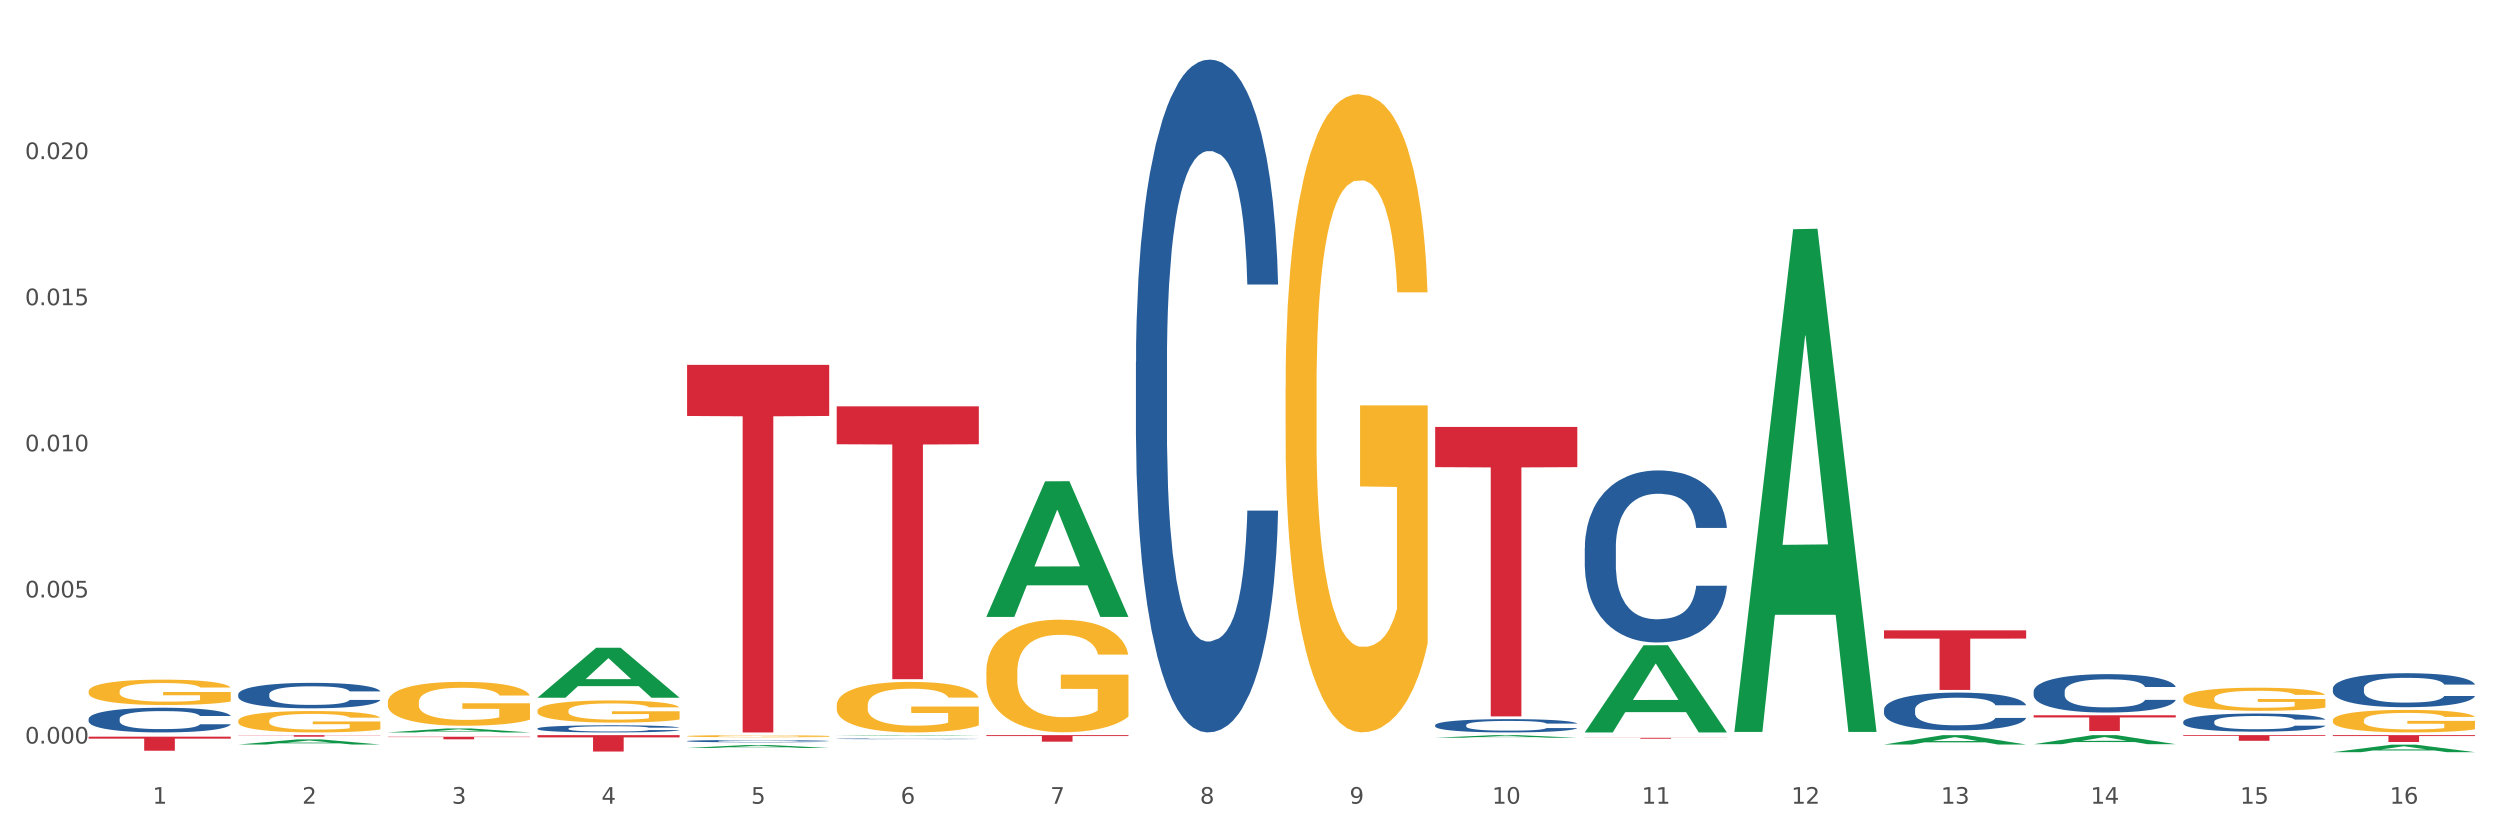
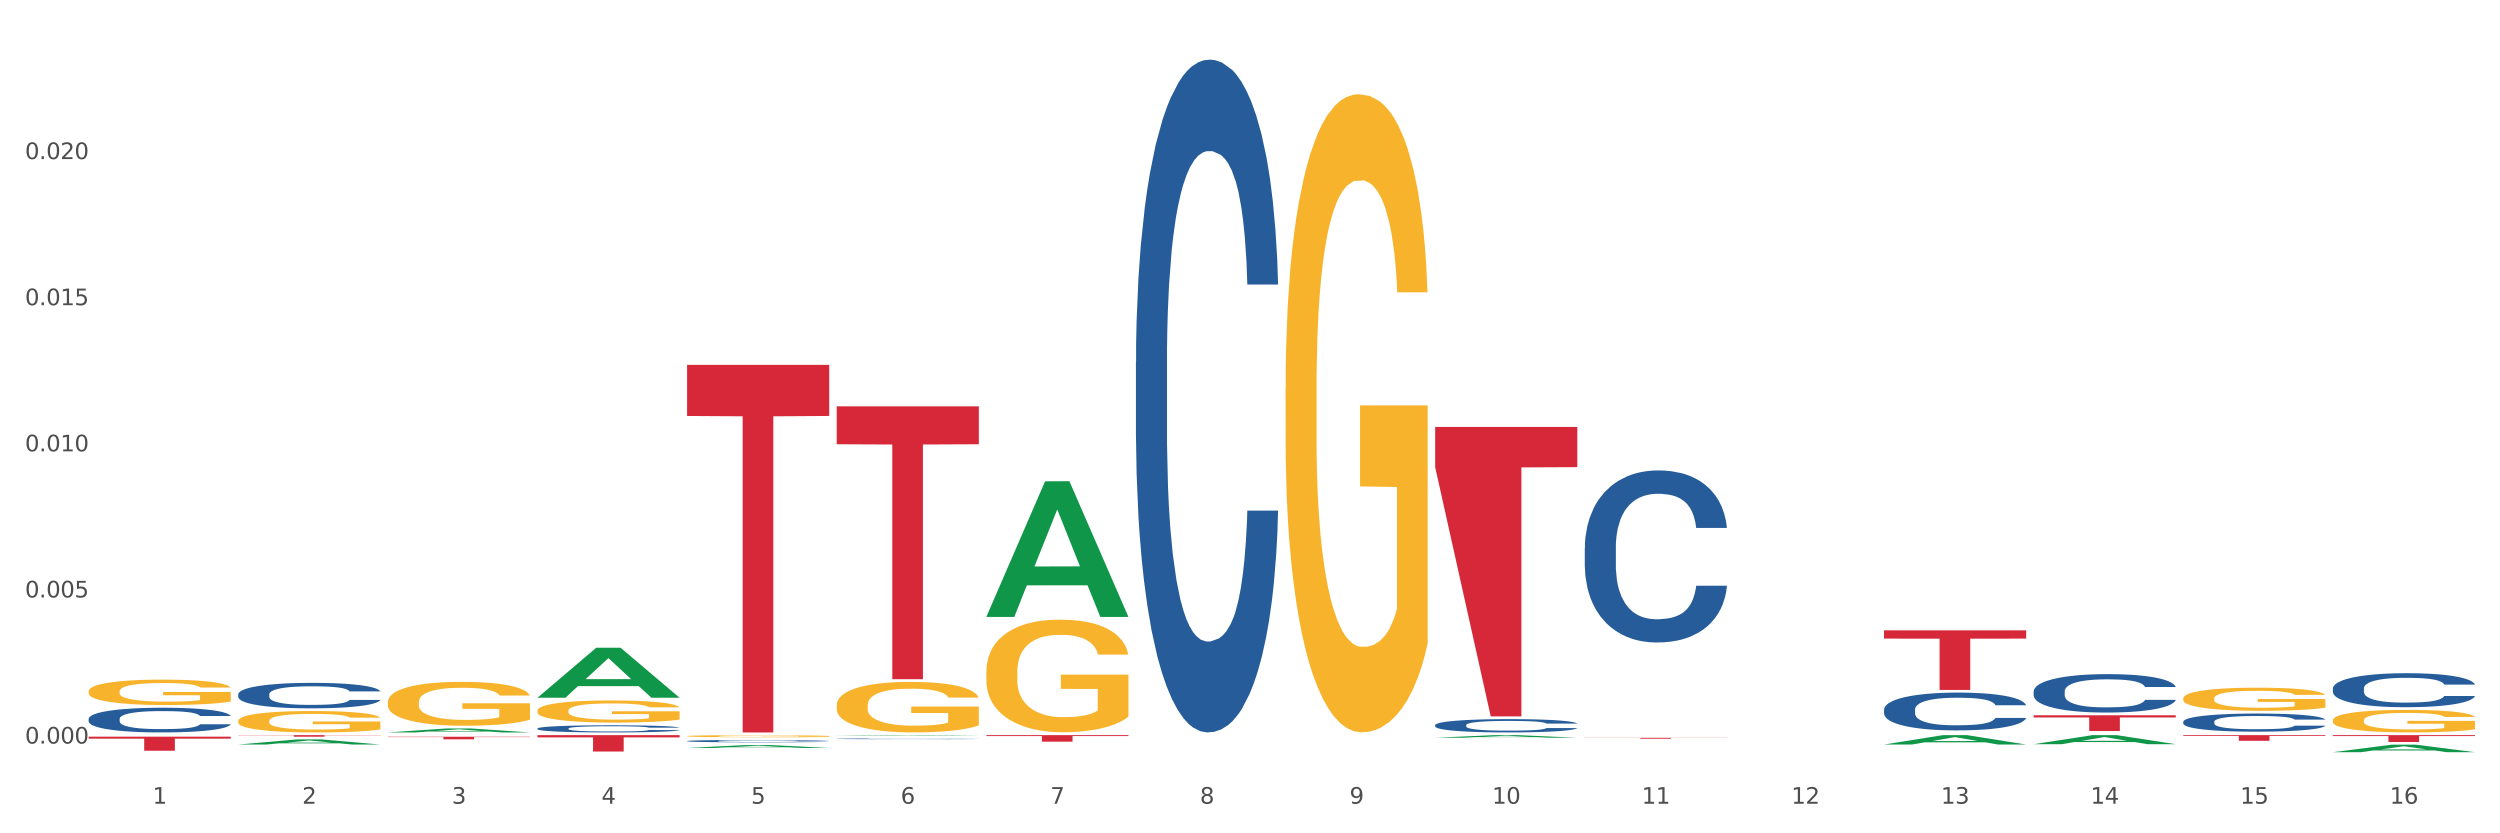
<svg xmlns="http://www.w3.org/2000/svg" xmlns:xlink="http://www.w3.org/1999/xlink" width="1080pt" height="360pt" viewBox="0 0 1080 360" version="1.1">
  <rect x="0" y="0" width="1080" height="360" fill="#333333" stroke="none" />
  <defs>
    <style type="text/css">*{stroke-linejoin: round; stroke-linecap: butt}</style>
  </defs>
  <g id="figure_1">
    <g id="patch_1">
      <path d="M 0 360  L 1080 360  L 1080 0  L 0 0  z " style="fill: #ffffff; stroke: #ffffff; stroke-linejoin: miter" />
    </g>
    <g id="axes_1">
      <g id="matplotlib.axis_1">
        <g id="xtick_1">
          <g id="text_1">
            <g style="fill: #4d4d4d" transform="translate(65.93 347.204) scale(0.096 -0.096)">
              <defs>
                <path id="DejaVuSans-31" d="M 794 531  L 1825 531  L 1825 4091  L 703 3866  L 703 4441  L 1819 4666  L 2450 4666  L 2450 531  L 3481 531  L 3481 0  L 794 0  L 794 531  z " transform="scale(0.016)" />
              </defs>
              <use xlink:href="#DejaVuSans-31" />
            </g>
          </g>
        </g>
        <g id="xtick_2">
          <g id="text_2">
            <g style="fill: #4d4d4d" transform="translate(130.565 347.204) scale(0.096 -0.096)">
              <defs>
                <path id="DejaVuSans-32" d="M 1228 531  L 3431 531  L 3431 0  L 469 0  L 469 531  Q 828 903 1448 1529  Q 2069 2156 2228 2338  Q 2531 2678 2651 2914  Q 2772 3150 2772 3378  Q 2772 3750 2511 3984  Q 2250 4219 1831 4219  Q 1534 4219 1204 4116  Q 875 4013 500 3803  L 500 4441  Q 881 4594 1212 4672  Q 1544 4750 1819 4750  Q 2544 4750 2975 4387  Q 3406 4025 3406 3419  Q 3406 3131 3298 2873  Q 3191 2616 2906 2266  Q 2828 2175 2409 1742  Q 1991 1309 1228 531  z " transform="scale(0.016)" />
              </defs>
              <use xlink:href="#DejaVuSans-32" />
            </g>
          </g>
        </g>
        <g id="xtick_3">
          <g id="text_3">
            <g style="fill: #4d4d4d" transform="translate(195.199 347.204) scale(0.096 -0.096)">
              <defs>
                <path id="DejaVuSans-33" d="M 2597 2516  Q 3050 2419 3304 2112  Q 3559 1806 3559 1356  Q 3559 666 3084 287  Q 2609 -91 1734 -91  Q 1441 -91 1130 -33  Q 819 25 488 141  L 488 750  Q 750 597 1062 519  Q 1375 441 1716 441  Q 2309 441 2620 675  Q 2931 909 2931 1356  Q 2931 1769 2642 2001  Q 2353 2234 1838 2234  L 1294 2234  L 1294 2753  L 1863 2753  Q 2328 2753 2575 2939  Q 2822 3125 2822 3475  Q 2822 3834 2567 4026  Q 2313 4219 1838 4219  Q 1578 4219 1281 4162  Q 984 4106 628 3988  L 628 4550  Q 988 4650 1302 4700  Q 1616 4750 1894 4750  Q 2613 4750 3031 4423  Q 3450 4097 3450 3541  Q 3450 3153 3228 2886  Q 3006 2619 2597 2516  z " transform="scale(0.016)" />
              </defs>
              <use xlink:href="#DejaVuSans-33" />
            </g>
          </g>
        </g>
        <g id="xtick_4">
          <g id="text_4">
            <g style="fill: #4d4d4d" transform="translate(259.833 347.204) scale(0.096 -0.096)">
              <defs>
                <path id="DejaVuSans-34" d="M 2419 4116  L 825 1625  L 2419 1625  L 2419 4116  z M 2253 4666  L 3047 4666  L 3047 1625  L 3713 1625  L 3713 1100  L 3047 1100  L 3047 0  L 2419 0  L 2419 1100  L 313 1100  L 313 1709  L 2253 4666  z " transform="scale(0.016)" />
              </defs>
              <use xlink:href="#DejaVuSans-34" />
            </g>
          </g>
        </g>
        <g id="xtick_5">
          <g id="text_5">
            <g style="fill: #4d4d4d" transform="translate(324.467 347.204) scale(0.096 -0.096)">
              <defs>
                <path id="DejaVuSans-35" d="M 691 4666  L 3169 4666  L 3169 4134  L 1269 4134  L 1269 2991  Q 1406 3038 1543 3061  Q 1681 3084 1819 3084  Q 2600 3084 3056 2656  Q 3513 2228 3513 1497  Q 3513 744 3044 326  Q 2575 -91 1722 -91  Q 1428 -91 1123 -41  Q 819 9 494 109  L 494 744  Q 775 591 1075 516  Q 1375 441 1709 441  Q 2250 441 2565 725  Q 2881 1009 2881 1497  Q 2881 1984 2565 2268  Q 2250 2553 1709 2553  Q 1456 2553 1204 2497  Q 953 2441 691 2322  L 691 4666  z " transform="scale(0.016)" />
              </defs>
              <use xlink:href="#DejaVuSans-35" />
            </g>
          </g>
        </g>
        <g id="xtick_6">
          <g id="text_6">
            <g style="fill: #4d4d4d" transform="translate(389.102 347.204) scale(0.096 -0.096)">
              <defs>
                <path id="DejaVuSans-36" d="M 2113 2584  Q 1688 2584 1439 2293  Q 1191 2003 1191 1497  Q 1191 994 1439 701  Q 1688 409 2113 409  Q 2538 409 2786 701  Q 3034 994 3034 1497  Q 3034 2003 2786 2293  Q 2538 2584 2113 2584  z M 3366 4563  L 3366 3988  Q 3128 4100 2886 4159  Q 2644 4219 2406 4219  Q 1781 4219 1451 3797  Q 1122 3375 1075 2522  Q 1259 2794 1537 2939  Q 1816 3084 2150 3084  Q 2853 3084 3261 2657  Q 3669 2231 3669 1497  Q 3669 778 3244 343  Q 2819 -91 2113 -91  Q 1303 -91 875 529  Q 447 1150 447 2328  Q 447 3434 972 4092  Q 1497 4750 2381 4750  Q 2619 4750 2861 4703  Q 3103 4656 3366 4563  z " transform="scale(0.016)" />
              </defs>
              <use xlink:href="#DejaVuSans-36" />
            </g>
          </g>
        </g>
        <g id="xtick_7">
          <g id="text_7">
            <g style="fill: #4d4d4d" transform="translate(453.736 347.204) scale(0.096 -0.096)">
              <defs>
                <path id="DejaVuSans-37" d="M 525 4666  L 3525 4666  L 3525 4397  L 1831 0  L 1172 0  L 2766 4134  L 525 4134  L 525 4666  z " transform="scale(0.016)" />
              </defs>
              <use xlink:href="#DejaVuSans-37" />
            </g>
          </g>
        </g>
        <g id="xtick_8">
          <g id="text_8">
            <g style="fill: #4d4d4d" transform="translate(518.37 347.204) scale(0.096 -0.096)">
              <defs>
                <path id="DejaVuSans-38" d="M 2034 2216  Q 1584 2216 1326 1975  Q 1069 1734 1069 1313  Q 1069 891 1326 650  Q 1584 409 2034 409  Q 2484 409 2743 651  Q 3003 894 3003 1313  Q 3003 1734 2745 1975  Q 2488 2216 2034 2216  z M 1403 2484  Q 997 2584 770 2862  Q 544 3141 544 3541  Q 544 4100 942 4425  Q 1341 4750 2034 4750  Q 2731 4750 3128 4425  Q 3525 4100 3525 3541  Q 3525 3141 3298 2862  Q 3072 2584 2669 2484  Q 3125 2378 3379 2068  Q 3634 1759 3634 1313  Q 3634 634 3220 271  Q 2806 -91 2034 -91  Q 1263 -91 848 271  Q 434 634 434 1313  Q 434 1759 690 2068  Q 947 2378 1403 2484  z M 1172 3481  Q 1172 3119 1398 2916  Q 1625 2713 2034 2713  Q 2441 2713 2670 2916  Q 2900 3119 2900 3481  Q 2900 3844 2670 4047  Q 2441 4250 2034 4250  Q 1625 4250 1398 4047  Q 1172 3844 1172 3481  z " transform="scale(0.016)" />
              </defs>
              <use xlink:href="#DejaVuSans-38" />
            </g>
          </g>
        </g>
        <g id="xtick_9">
          <g id="text_9">
            <g style="fill: #4d4d4d" transform="translate(583.005 347.204) scale(0.096 -0.096)">
              <defs>
                <path id="DejaVuSans-39" d="M 703 97  L 703 672  Q 941 559 1184 500  Q 1428 441 1663 441  Q 2288 441 2617 861  Q 2947 1281 2994 2138  Q 2813 1869 2534 1725  Q 2256 1581 1919 1581  Q 1219 1581 811 2004  Q 403 2428 403 3163  Q 403 3881 828 4315  Q 1253 4750 1959 4750  Q 2769 4750 3195 4129  Q 3622 3509 3622 2328  Q 3622 1225 3098 567  Q 2575 -91 1691 -91  Q 1453 -91 1209 -44  Q 966 3 703 97  z M 1959 2075  Q 2384 2075 2632 2365  Q 2881 2656 2881 3163  Q 2881 3666 2632 3958  Q 2384 4250 1959 4250  Q 1534 4250 1286 3958  Q 1038 3666 1038 3163  Q 1038 2656 1286 2365  Q 1534 2075 1959 2075  z " transform="scale(0.016)" />
              </defs>
              <use xlink:href="#DejaVuSans-39" />
            </g>
          </g>
        </g>
        <g id="xtick_10">
          <g id="text_10">
            <g style="fill: #4d4d4d" transform="translate(644.585 347.204) scale(0.096 -0.096)">
              <defs>
                <path id="DejaVuSans-30" d="M 2034 4250  Q 1547 4250 1301 3770  Q 1056 3291 1056 2328  Q 1056 1369 1301 889  Q 1547 409 2034 409  Q 2525 409 2770 889  Q 3016 1369 3016 2328  Q 3016 3291 2770 3770  Q 2525 4250 2034 4250  z M 2034 4750  Q 2819 4750 3233 4129  Q 3647 3509 3647 2328  Q 3647 1150 3233 529  Q 2819 -91 2034 -91  Q 1250 -91 836 529  Q 422 1150 422 2328  Q 422 3509 836 4129  Q 1250 4750 2034 4750  z " transform="scale(0.016)" />
              </defs>
              <use xlink:href="#DejaVuSans-31" />
              <use xlink:href="#DejaVuSans-30" transform="translate(63.623 0)" />
            </g>
          </g>
        </g>
        <g id="xtick_11">
          <g id="text_11">
            <g style="fill: #4d4d4d" transform="translate(709.219 347.204) scale(0.096 -0.096)">
              <use xlink:href="#DejaVuSans-31" />
              <use xlink:href="#DejaVuSans-31" transform="translate(63.623 0)" />
            </g>
          </g>
        </g>
        <g id="xtick_12">
          <g id="text_12">
            <g style="fill: #4d4d4d" transform="translate(773.854 347.204) scale(0.096 -0.096)">
              <use xlink:href="#DejaVuSans-31" />
              <use xlink:href="#DejaVuSans-32" transform="translate(63.623 0)" />
            </g>
          </g>
        </g>
        <g id="xtick_13">
          <g id="text_13">
            <g style="fill: #4d4d4d" transform="translate(838.488 347.204) scale(0.096 -0.096)">
              <use xlink:href="#DejaVuSans-31" />
              <use xlink:href="#DejaVuSans-33" transform="translate(63.623 0)" />
            </g>
          </g>
        </g>
        <g id="xtick_14">
          <g id="text_14">
            <g style="fill: #4d4d4d" transform="translate(903.122 347.204) scale(0.096 -0.096)">
              <use xlink:href="#DejaVuSans-31" />
              <use xlink:href="#DejaVuSans-34" transform="translate(63.623 0)" />
            </g>
          </g>
        </g>
        <g id="xtick_15">
          <g id="text_15">
            <g style="fill: #4d4d4d" transform="translate(967.756 347.204) scale(0.096 -0.096)">
              <use xlink:href="#DejaVuSans-31" />
              <use xlink:href="#DejaVuSans-35" transform="translate(63.623 0)" />
            </g>
          </g>
        </g>
        <g id="xtick_16">
          <g id="text_16">
            <g style="fill: #4d4d4d" transform="translate(1032.391 347.204) scale(0.096 -0.096)">
              <use xlink:href="#DejaVuSans-31" />
              <use xlink:href="#DejaVuSans-36" transform="translate(63.623 0)" />
            </g>
          </g>
        </g>
        <g id="xtick_17" />
        <g id="xtick_18" />
        <g id="xtick_19" />
        <g id="xtick_20" />
        <g id="xtick_21" />
        <g id="xtick_22" />
        <g id="xtick_23" />
        <g id="xtick_24" />
        <g id="xtick_25" />
        <g id="xtick_26" />
        <g id="xtick_27" />
        <g id="xtick_28" />
        <g id="xtick_29" />
        <g id="xtick_30" />
        <g id="xtick_31" />
      </g>
      <g id="matplotlib.axis_2">
        <g id="ytick_1">
          <g id="text_17">
            <g style="fill: #4d4d4d" transform="translate(10.8 321.226) scale(0.096 -0.096)">
              <defs>
                <path id="DejaVuSans-2e" d="M 684 794  L 1344 794  L 1344 0  L 684 0  L 684 794  z " transform="scale(0.016)" />
              </defs>
              <use xlink:href="#DejaVuSans-30" />
              <use xlink:href="#DejaVuSans-2e" transform="translate(63.623 0)" />
              <use xlink:href="#DejaVuSans-30" transform="translate(95.41 0)" />
              <use xlink:href="#DejaVuSans-30" transform="translate(159.033 0)" />
              <use xlink:href="#DejaVuSans-30" transform="translate(222.656 0)" />
            </g>
          </g>
        </g>
        <g id="ytick_2">
          <g id="text_18">
            <g style="fill: #4d4d4d" transform="translate(10.8 258.1) scale(0.096 -0.096)">
              <use xlink:href="#DejaVuSans-30" />
              <use xlink:href="#DejaVuSans-2e" transform="translate(63.623 0)" />
              <use xlink:href="#DejaVuSans-30" transform="translate(95.41 0)" />
              <use xlink:href="#DejaVuSans-30" transform="translate(159.033 0)" />
              <use xlink:href="#DejaVuSans-35" transform="translate(222.656 0)" />
            </g>
          </g>
        </g>
        <g id="ytick_3">
          <g id="text_19">
            <g style="fill: #4d4d4d" transform="translate(10.8 194.975) scale(0.096 -0.096)">
              <use xlink:href="#DejaVuSans-30" />
              <use xlink:href="#DejaVuSans-2e" transform="translate(63.623 0)" />
              <use xlink:href="#DejaVuSans-30" transform="translate(95.41 0)" />
              <use xlink:href="#DejaVuSans-31" transform="translate(159.033 0)" />
              <use xlink:href="#DejaVuSans-30" transform="translate(222.656 0)" />
            </g>
          </g>
        </g>
        <g id="ytick_4">
          <g id="text_20">
            <g style="fill: #4d4d4d" transform="translate(10.8 131.849) scale(0.096 -0.096)">
              <use xlink:href="#DejaVuSans-30" />
              <use xlink:href="#DejaVuSans-2e" transform="translate(63.623 0)" />
              <use xlink:href="#DejaVuSans-30" transform="translate(95.41 0)" />
              <use xlink:href="#DejaVuSans-31" transform="translate(159.033 0)" />
              <use xlink:href="#DejaVuSans-35" transform="translate(222.656 0)" />
            </g>
          </g>
        </g>
        <g id="ytick_5">
          <g id="text_21">
            <g style="fill: #4d4d4d" transform="translate(10.8 68.724) scale(0.096 -0.096)">
              <use xlink:href="#DejaVuSans-30" />
              <use xlink:href="#DejaVuSans-2e" transform="translate(63.623 0)" />
              <use xlink:href="#DejaVuSans-30" transform="translate(95.41 0)" />
              <use xlink:href="#DejaVuSans-32" transform="translate(159.033 0)" />
              <use xlink:href="#DejaVuSans-30" transform="translate(222.656 0)" />
            </g>
          </g>
        </g>
        <g id="ytick_6" />
        <g id="ytick_7" />
        <g id="ytick_8" />
        <g id="ytick_9" />
        <g id="ytick_10" />
      </g>
      <g id="PolyCollection_1">
        <path d="M 102.917 321.637  L 102.981 321.635  L 128.301 319.426  L 138.809 319.424  L 164.32 321.641  L 152.166 321.641  L 146.659 321.125  L 120.515 321.125  L 120.325 321.133  L 115.008 321.641  L 102.917 321.641  L 102.917 321.637  L 123.807 320.817  L 143.367 320.815  L 133.682 319.897  L 133.555 319.892  L 133.429 319.899  L 123.744 320.815  L 123.807 320.817  L 102.917 321.637  z " clip-path="url(#p2938850476)" style="fill: #109648" />
        <path d="M 1007.797 317.579  L 1069.2 317.579  L 1069.2 317.989  L 1045.046 317.992  L 1045.046 320.534  L 1031.806 320.534  L 1031.806 317.992  L 1007.797 317.989  L 1007.797 317.581  L 1007.797 317.579  z " clip-path="url(#p2938850476)" style="fill: #d62839" />
        <path d="M 943.163 317.579  L 1004.566 317.579  L 1004.566 317.919  L 980.412 317.921  L 980.412 320.027  L 967.171 320.027  L 967.171 317.921  L 943.163 317.919  L 943.163 317.581  L 943.163 317.579  z " clip-path="url(#p2938850476)" style="fill: #d62839" />
        <path d="M 878.529 308.988  L 939.931 308.988  L 939.931 309.933  L 915.778 309.939  L 915.778 315.792  L 902.537 315.792  L 902.537 309.939  L 878.529 309.933  L 878.529 308.994  L 878.529 308.988  z " clip-path="url(#p2938850476)" style="fill: #d62839" />
        <path d="M 813.895 272.307  L 875.297 272.307  L 875.297 275.883  L 851.143 275.907  L 851.143 298.038  L 837.903 298.038  L 837.903 275.907  L 813.895 275.883  L 813.895 272.332  L 813.895 272.307  z " clip-path="url(#p2938850476)" style="fill: #d62839" />
        <path d="M 684.626 318.726  L 746.029 318.726  L 746.029 318.781  L 721.875 318.781  L 721.875 319.121  L 708.634 319.121  L 708.634 318.781  L 684.626 318.781  L 684.626 318.726  L 684.626 318.726  z " clip-path="url(#p2938850476)" style="fill: #d62839" />
-         <path d="M 619.992 184.422  L 681.394 184.422  L 681.394 201.803  L 657.241 201.921  L 657.241 309.497  L 644 309.497  L 644 201.921  L 619.992 201.803  L 619.992 184.539  L 619.992 184.422  z " clip-path="url(#p2938850476)" style="fill: #d62839" />
+         <path d="M 619.992 184.422  L 681.394 184.422  L 681.394 201.803  L 657.241 201.921  L 657.241 309.497  L 644 309.497  L 619.992 201.803  L 619.992 184.539  L 619.992 184.422  z " clip-path="url(#p2938850476)" style="fill: #d62839" />
        <path d="M 426.089 317.579  L 487.491 317.579  L 487.491 317.97  L 463.338 317.973  L 463.338 320.399  L 450.097 320.399  L 450.097 317.973  L 426.089 317.97  L 426.089 317.581  L 426.089 317.579  z " clip-path="url(#p2938850476)" style="fill: #d62839" />
        <path d="M 361.454 175.534  L 422.857 175.534  L 422.857 191.916  L 398.703 192.026  L 398.703 293.418  L 385.463 293.418  L 385.463 192.026  L 361.454 191.916  L 361.454 175.644  L 361.454 175.534  z " clip-path="url(#p2938850476)" style="fill: #d62839" />
        <path d="M 296.82 157.629  L 358.223 157.629  L 358.223 179.694  L 334.069 179.843  L 334.069 316.411  L 320.828 316.411  L 320.828 179.843  L 296.82 179.694  L 296.82 157.778  L 296.82 157.629  z " clip-path="url(#p2938850476)" style="fill: #d62839" />
        <path d="M 232.186 317.579  L 293.588 317.579  L 293.588 318.563  L 269.435 318.57  L 269.435 324.663  L 256.194 324.663  L 256.194 318.57  L 232.186 318.563  L 232.186 317.585  L 232.186 317.579  z " clip-path="url(#p2938850476)" style="fill: #d62839" />
        <path d="M 167.552 318.275  L 228.954 318.275  L 228.954 318.429  L 204.801 318.43  L 204.801 319.38  L 191.56 319.38  L 191.56 318.43  L 167.552 318.429  L 167.552 318.276  L 167.552 318.275  z " clip-path="url(#p2938850476)" style="fill: #d62839" />
        <path d="M 1007.797 297.426  L 1007.87 297.413  L 1007.87 297.038  L 1008.088 296.528  L 1008.886 295.59  L 1009.902 294.879  L 1011.644 294.048  L 1012.588 293.699  L 1013.822 293.31  L 1016.362 292.68  L 1019.265 292.144  L 1021.297 291.849  L 1022.821 291.661  L 1026.233 291.326  L 1028.192 291.178  L 1030.225 291.058  L 1031.967 290.977  L 1034.87 290.883  L 1037.192 290.843  L 1039.878 290.83  L 1042.128 290.843  L 1045.103 290.897  L 1049.458 291.058  L 1051.128 291.152  L 1053.378 291.312  L 1055.7 291.527  L 1057.587 291.742  L 1059.765 292.05  L 1062.015 292.452  L 1064.192 292.962  L 1065.716 293.431  L 1066.95 293.927  L 1068.039 294.53  L 1068.837 295.187  L 1069.2 295.737  L 1055.918 295.737  L 1055.555 295.241  L 1054.829 294.705  L 1054.103 294.343  L 1053.305 294.048  L 1052.071 293.713  L 1050.982 293.498  L 1049.168 293.243  L 1047.499 293.082  L 1046.12 292.988  L 1044.45 292.908  L 1040.894 292.828  L 1038.354 292.828  L 1036.757 292.854  L 1034.797 292.921  L 1033.128 293.015  L 1031.168 293.176  L 1029.644 293.35  L 1028.12 293.578  L 1027.249 293.739  L 1025.942 294.034  L 1025.071 294.276  L 1023.91 294.691  L 1023.257 294.986  L 1022.096 295.751  L 1021.588 296.314  L 1021.37 296.702  L 1021.225 297.132  L 1021.225 299.223  L 1021.66 300.162  L 1022.023 300.564  L 1022.604 301.02  L 1023.692 301.61  L 1025.289 302.186  L 1026.959 302.602  L 1028.338 302.857  L 1029.644 303.044  L 1030.95 303.192  L 1032.547 303.326  L 1033.854 303.406  L 1035.813 303.487  L 1038.136 303.527  L 1039.95 303.527  L 1043.652 303.46  L 1045.321 303.393  L 1046.918 303.299  L 1048.66 303.152  L 1050.039 302.991  L 1050.837 302.87  L 1052.144 302.615  L 1053.16 302.347  L 1054.031 302.039  L 1054.611 301.771  L 1055.265 301.368  L 1055.773 300.913  L 1055.918 300.671  L 1069.2 300.671  L 1068.91 301.154  L 1068.402 301.623  L 1067.386 302.253  L 1066.587 302.615  L 1065.353 303.058  L 1064.047 303.433  L 1062.232 303.849  L 1060.563 304.157  L 1058.821 304.425  L 1056.934 304.667  L 1053.523 305.002  L 1052.289 305.096  L 1049.676 305.257  L 1047.644 305.351  L 1044.668 305.444  L 1041.62 305.498  L 1038.426 305.511  L 1035.596 305.485  L 1032.475 305.404  L 1030.515 305.324  L 1028.338 305.203  L 1025.797 305.015  L 1023.402 304.787  L 1021.152 304.519  L 1019.047 304.211  L 1017.088 303.862  L 1014.547 303.286  L 1012.66 302.723  L 1011.281 302.2  L 1010.338 301.757  L 1009.394 301.194  L 1008.886 300.805  L 1008.088 299.867  L 1007.797 298.995  L 1007.797 297.426  z " clip-path="url(#p2938850476)" style="fill: #255c99" />
        <path d="M 943.163 311.768  L 943.236 311.761  L 943.236 311.561  L 943.453 311.289  L 944.252 310.789  L 945.268 310.41  L 947.01 309.967  L 947.953 309.781  L 949.187 309.573  L 951.728 309.237  L 954.631 308.952  L 956.663 308.794  L 958.187 308.694  L 961.598 308.516  L 963.558 308.437  L 965.59 308.373  L 967.332 308.33  L 970.235 308.28  L 972.558 308.258  L 975.243 308.251  L 977.493 308.258  L 980.469 308.287  L 984.824 308.373  L 986.493 308.423  L 988.743 308.508  L 991.066 308.623  L 992.953 308.737  L 995.13 308.902  L 997.38 309.116  L 999.558 309.388  L 1001.082 309.638  L 1002.316 309.902  L 1003.404 310.224  L 1004.203 310.574  L 1004.566 310.867  L 991.284 310.867  L 990.921 310.603  L 990.195 310.317  L 989.469 310.124  L 988.671 309.967  L 987.437 309.788  L 986.348 309.674  L 984.534 309.538  L 982.864 309.452  L 981.485 309.402  L 979.816 309.359  L 976.26 309.316  L 973.719 309.316  L 972.122 309.33  L 970.163 309.366  L 968.494 309.416  L 966.534 309.502  L 965.01 309.595  L 963.485 309.716  L 962.615 309.802  L 961.308 309.959  L 960.437 310.088  L 959.276 310.31  L 958.623 310.467  L 957.461 310.874  L 956.953 311.175  L 956.736 311.382  L 956.59 311.611  L 956.59 312.726  L 957.026 313.226  L 957.389 313.441  L 957.969 313.684  L 959.058 313.998  L 960.655 314.306  L 962.324 314.527  L 963.703 314.663  L 965.01 314.763  L 966.316 314.842  L 967.913 314.913  L 969.219 314.956  L 971.179 314.999  L 973.502 315.02  L 975.316 315.02  L 979.018 314.985  L 980.687 314.949  L 982.284 314.899  L 984.026 314.82  L 985.405 314.734  L 986.203 314.67  L 987.509 314.534  L 988.526 314.391  L 989.397 314.227  L 989.977 314.084  L 990.63 313.87  L 991.138 313.626  L 991.284 313.498  L 1004.566 313.498  L 1004.275 313.755  L 1003.767 314.005  L 1002.751 314.341  L 1001.953 314.534  L 1000.719 314.77  L 999.413 314.97  L 997.598 315.192  L 995.929 315.356  L 994.187 315.499  L 992.3 315.628  L 988.888 315.807  L 987.655 315.857  L 985.042 315.943  L 983.009 315.993  L 980.034 316.043  L 976.985 316.071  L 973.792 316.078  L 970.961 316.064  L 967.84 316.021  L 965.881 315.978  L 963.703 315.914  L 961.163 315.814  L 958.768 315.692  L 956.518 315.549  L 954.413 315.385  L 952.453 315.199  L 949.913 314.892  L 948.026 314.592  L 946.647 314.313  L 945.703 314.077  L 944.76 313.777  L 944.252 313.569  L 943.453 313.069  L 943.163 312.604  L 943.163 311.768  z " clip-path="url(#p2938850476)" style="fill: #255c99" />
        <path d="M 878.529 298.683  L 878.601 298.668  L 878.601 298.243  L 878.819 297.668  L 879.618 296.607  L 880.634 295.804  L 882.376 294.864  L 883.319 294.47  L 884.553 294.031  L 887.093 293.319  L 889.996 292.713  L 892.029 292.379  L 893.553 292.167  L 896.964 291.788  L 898.924 291.622  L 900.956 291.485  L 902.698 291.394  L 905.601 291.288  L 907.924 291.243  L 910.609 291.228  L 912.859 291.243  L 915.835 291.303  L 920.19 291.485  L 921.859 291.591  L 924.109 291.773  L 926.432 292.016  L 928.319 292.258  L 930.496 292.607  L 932.746 293.061  L 934.923 293.637  L 936.448 294.167  L 937.681 294.728  L 938.77 295.41  L 939.569 296.152  L 939.931 296.774  L 926.649 296.774  L 926.286 296.213  L 925.561 295.607  L 924.835 295.198  L 924.036 294.864  L 922.803 294.485  L 921.714 294.243  L 919.899 293.955  L 918.23 293.773  L 916.851 293.667  L 915.182 293.576  L 911.625 293.485  L 909.085 293.485  L 907.488 293.516  L 905.529 293.591  L 903.859 293.698  L 901.9 293.879  L 900.375 294.076  L 898.851 294.334  L 897.98 294.516  L 896.674 294.849  L 895.803 295.122  L 894.642 295.592  L 893.988 295.925  L 892.827 296.789  L 892.319 297.425  L 892.101 297.865  L 891.956 298.35  L 891.956 300.713  L 892.392 301.774  L 892.754 302.229  L 893.335 302.744  L 894.424 303.411  L 896.021 304.062  L 897.69 304.532  L 899.069 304.82  L 900.375 305.032  L 901.682 305.199  L 903.279 305.35  L 904.585 305.441  L 906.545 305.532  L 908.867 305.578  L 910.682 305.578  L 914.383 305.502  L 916.053 305.426  L 917.649 305.32  L 919.391 305.153  L 920.77 304.971  L 921.569 304.835  L 922.875 304.547  L 923.891 304.244  L 924.762 303.896  L 925.343 303.593  L 925.996 303.138  L 926.504 302.623  L 926.649 302.35  L 939.931 302.35  L 939.641 302.895  L 939.133 303.426  L 938.117 304.138  L 937.319 304.547  L 936.085 305.047  L 934.778 305.472  L 932.964 305.941  L 931.294 306.29  L 929.552 306.593  L 927.665 306.866  L 924.254 307.244  L 923.02 307.351  L 920.407 307.532  L 918.375 307.638  L 915.399 307.745  L 912.351 307.805  L 909.158 307.82  L 906.327 307.79  L 903.206 307.699  L 901.246 307.608  L 899.069 307.472  L 896.529 307.26  L 894.134 307.002  L 891.884 306.699  L 889.779 306.35  L 887.819 305.956  L 885.279 305.305  L 883.392 304.668  L 882.013 304.077  L 881.069 303.577  L 880.126 302.941  L 879.618 302.502  L 878.819 301.441  L 878.529 300.456  L 878.529 298.683  z " clip-path="url(#p2938850476)" style="fill: #255c99" />
        <path d="M 813.895 306.539  L 813.967 306.524  L 813.967 306.107  L 814.185 305.54  L 814.983 304.497  L 815.999 303.707  L 817.741 302.783  L 818.685 302.395  L 819.919 301.963  L 822.459 301.262  L 825.362 300.666  L 827.394 300.338  L 828.919 300.13  L 832.33 299.757  L 834.289 299.593  L 836.322 299.459  L 838.064 299.369  L 840.967 299.265  L 843.289 299.22  L 845.975 299.206  L 848.225 299.22  L 851.201 299.28  L 855.555 299.459  L 857.225 299.563  L 859.475 299.742  L 861.797 299.981  L 863.684 300.219  L 865.862 300.562  L 868.112 301.009  L 870.289 301.576  L 871.813 302.097  L 873.047 302.649  L 874.136 303.319  L 874.934 304.05  L 875.297 304.661  L 862.015 304.661  L 861.652 304.109  L 860.926 303.513  L 860.201 303.111  L 859.402 302.783  L 858.168 302.41  L 857.08 302.172  L 855.265 301.889  L 853.596 301.71  L 852.217 301.605  L 850.547 301.516  L 846.991 301.426  L 844.451 301.426  L 842.854 301.456  L 840.894 301.531  L 839.225 301.635  L 837.265 301.814  L 835.741 302.008  L 834.217 302.261  L 833.346 302.44  L 832.04 302.768  L 831.169 303.036  L 830.007 303.498  L 829.354 303.826  L 828.193 304.676  L 827.685 305.302  L 827.467 305.734  L 827.322 306.211  L 827.322 308.537  L 827.757 309.58  L 828.12 310.027  L 828.701 310.534  L 829.79 311.19  L 831.386 311.831  L 833.056 312.293  L 834.435 312.576  L 835.741 312.785  L 837.048 312.949  L 838.644 313.098  L 839.951 313.187  L 841.91 313.277  L 844.233 313.321  L 846.047 313.321  L 849.749 313.247  L 851.418 313.172  L 853.015 313.068  L 854.757 312.904  L 856.136 312.725  L 856.934 312.591  L 858.241 312.308  L 859.257 312.01  L 860.128 311.667  L 860.709 311.369  L 861.362 310.921  L 861.87 310.415  L 862.015 310.146  L 875.297 310.146  L 875.007 310.683  L 874.499 311.205  L 873.483 311.905  L 872.684 312.308  L 871.45 312.8  L 870.144 313.217  L 868.329 313.679  L 866.66 314.022  L 864.918 314.32  L 863.031 314.588  L 859.62 314.961  L 858.386 315.065  L 855.773 315.244  L 853.741 315.348  L 850.765 315.453  L 847.717 315.512  L 844.523 315.527  L 841.693 315.497  L 838.572 315.408  L 836.612 315.319  L 834.435 315.184  L 831.894 314.976  L 829.499 314.722  L 827.249 314.424  L 825.144 314.081  L 823.185 313.694  L 820.644 313.053  L 818.757 312.427  L 817.378 311.846  L 816.435 311.354  L 815.491 310.728  L 814.983 310.295  L 814.185 309.252  L 813.895 308.283  L 813.895 306.539  z " clip-path="url(#p2938850476)" style="fill: #255c99" />
        <path d="M 684.626 236.62  L 684.699 236.552  L 684.699 234.651  L 684.916 232.072  L 685.715 227.319  L 686.731 223.721  L 688.473 219.512  L 689.416 217.747  L 690.65 215.778  L 693.19 212.588  L 696.094 209.872  L 698.126 208.379  L 699.65 207.428  L 703.061 205.731  L 705.021 204.984  L 707.053 204.373  L 708.795 203.966  L 711.698 203.491  L 714.021 203.287  L 716.706 203.219  L 718.956 203.287  L 721.932 203.559  L 726.287 204.373  L 727.956 204.848  L 730.206 205.663  L 732.529 206.749  L 734.416 207.835  L 736.593 209.397  L 738.843 211.434  L 741.021 214.013  L 742.545 216.389  L 743.779 218.901  L 744.867 221.956  L 745.666 225.283  L 746.029 228.066  L 732.746 228.066  L 732.384 225.554  L 731.658 222.839  L 730.932 221.006  L 730.134 219.512  L 728.9 217.815  L 727.811 216.729  L 725.996 215.439  L 724.327 214.624  L 722.948 214.149  L 721.279 213.742  L 717.722 213.334  L 715.182 213.334  L 713.585 213.47  L 711.626 213.81  L 709.956 214.285  L 707.997 215.099  L 706.472 215.982  L 704.948 217.136  L 704.077 217.951  L 702.771 219.444  L 701.9 220.666  L 700.739 222.771  L 700.085 224.264  L 698.924 228.134  L 698.416 230.985  L 698.198 232.954  L 698.053 235.126  L 698.053 245.717  L 698.489 250.469  L 698.852 252.506  L 699.432 254.814  L 700.521 257.801  L 702.118 260.72  L 703.787 262.825  L 705.166 264.115  L 706.472 265.065  L 707.779 265.812  L 709.376 266.491  L 710.682 266.898  L 712.642 267.305  L 714.964 267.509  L 716.779 267.509  L 720.48 267.17  L 722.15 266.83  L 723.747 266.355  L 725.488 265.608  L 726.867 264.794  L 727.666 264.183  L 728.972 262.893  L 729.988 261.535  L 730.859 259.974  L 731.44 258.616  L 732.093 256.579  L 732.601 254.271  L 732.746 253.049  L 746.029 253.049  L 745.738 255.493  L 745.23 257.869  L 744.214 261.06  L 743.416 262.893  L 742.182 265.133  L 740.875 267.034  L 739.061 269.138  L 737.392 270.7  L 735.65 272.058  L 733.763 273.28  L 730.351 274.977  L 729.117 275.452  L 726.505 276.267  L 724.472 276.742  L 721.497 277.217  L 718.448 277.489  L 715.255 277.557  L 712.424 277.421  L 709.303 277.013  L 707.343 276.606  L 705.166 275.995  L 702.626 275.045  L 700.231 273.891  L 697.981 272.533  L 695.876 270.971  L 693.916 269.206  L 691.376 266.287  L 689.489 263.436  L 688.11 260.788  L 687.166 258.548  L 686.223 255.697  L 685.715 253.728  L 684.916 248.976  L 684.626 244.563  L 684.626 236.62  z " clip-path="url(#p2938850476)" style="fill: #255c99" />
        <path d="M 619.992 313.247  L 620.064 313.241  L 620.064 313.094  L 620.282 312.895  L 621.08 312.528  L 622.096 312.249  L 623.838 311.924  L 624.782 311.787  L 626.016 311.635  L 628.556 311.389  L 631.459 311.179  L 633.492 311.063  L 635.016 310.99  L 638.427 310.859  L 640.387 310.801  L 642.419 310.754  L 644.161 310.722  L 647.064 310.685  L 649.387 310.67  L 652.072 310.664  L 654.322 310.67  L 657.298 310.691  L 661.653 310.754  L 663.322 310.79  L 665.572 310.853  L 667.894 310.937  L 669.781 311.021  L 671.959 311.142  L 674.209 311.299  L 676.386 311.499  L 677.91 311.683  L 679.144 311.877  L 680.233 312.113  L 681.031 312.37  L 681.394 312.585  L 668.112 312.585  L 667.749 312.391  L 667.023 312.181  L 666.298 312.039  L 665.499 311.924  L 664.265 311.793  L 663.177 311.709  L 661.362 311.609  L 659.693 311.546  L 658.314 311.509  L 656.644 311.478  L 653.088 311.446  L 650.548 311.446  L 648.951 311.457  L 646.991 311.483  L 645.322 311.52  L 643.362 311.583  L 641.838 311.651  L 640.314 311.74  L 639.443 311.803  L 638.137 311.919  L 637.266 312.013  L 636.104 312.176  L 635.451 312.291  L 634.29 312.59  L 633.782 312.811  L 633.564 312.963  L 633.419 313.131  L 633.419 313.95  L 633.854 314.317  L 634.217 314.475  L 634.798 314.653  L 635.887 314.884  L 637.483 315.11  L 639.153 315.272  L 640.532 315.372  L 641.838 315.446  L 643.145 315.503  L 644.741 315.556  L 646.048 315.587  L 648.007 315.619  L 650.33 315.634  L 652.145 315.634  L 655.846 315.608  L 657.515 315.582  L 659.112 315.545  L 660.854 315.488  L 662.233 315.425  L 663.032 315.377  L 664.338 315.278  L 665.354 315.173  L 666.225 315.052  L 666.806 314.947  L 667.459 314.79  L 667.967 314.611  L 668.112 314.517  L 681.394 314.517  L 681.104 314.706  L 680.596 314.889  L 679.58 315.136  L 678.781 315.278  L 677.547 315.451  L 676.241 315.598  L 674.427 315.76  L 672.757 315.881  L 671.015 315.986  L 669.128 316.081  L 665.717 316.212  L 664.483 316.249  L 661.87 316.312  L 659.838 316.348  L 656.862 316.385  L 653.814 316.406  L 650.62 316.411  L 647.79 316.401  L 644.669 316.369  L 642.709 316.338  L 640.532 316.291  L 637.991 316.217  L 635.596 316.128  L 633.346 316.023  L 631.242 315.902  L 629.282 315.766  L 626.742 315.54  L 624.855 315.32  L 623.475 315.115  L 622.532 314.942  L 621.588 314.721  L 621.08 314.569  L 620.282 314.202  L 619.992 313.861  L 619.992 313.247  z " clip-path="url(#p2938850476)" style="fill: #255c99" />
        <path d="M 490.723 156.354  L 490.796 156.088  L 490.796 148.656  L 491.013 138.57  L 491.812 119.989  L 492.828 105.921  L 494.57 89.464  L 495.513 82.563  L 496.747 74.865  L 499.287 62.39  L 502.191 51.772  L 504.223 45.933  L 505.747 42.216  L 509.158 35.581  L 511.118 32.661  L 513.15 30.272  L 514.892 28.679  L 517.795 26.821  L 520.118 26.025  L 522.803 25.759  L 525.053 26.025  L 528.029 27.087  L 532.384 30.272  L 534.053 32.13  L 536.303 35.315  L 538.626 39.562  L 540.513 43.809  L 542.69 49.914  L 544.94 57.877  L 547.118 67.964  L 548.642 77.254  L 549.876 87.075  L 550.964 99.02  L 551.763 112.026  L 552.126 122.909  L 538.844 122.909  L 538.481 113.088  L 537.755 102.47  L 537.029 95.304  L 536.231 89.464  L 534.997 82.828  L 533.908 78.581  L 532.094 73.538  L 530.424 70.353  L 529.045 68.495  L 527.376 66.902  L 523.819 65.309  L 521.279 65.309  L 519.682 65.84  L 517.723 67.167  L 516.053 69.025  L 514.094 72.211  L 512.57 75.661  L 511.045 80.174  L 510.174 83.359  L 508.868 89.199  L 507.997 93.976  L 506.836 102.205  L 506.183 108.044  L 505.021 123.174  L 504.513 134.323  L 504.296 142.02  L 504.15 150.514  L 504.15 191.922  L 504.586 210.503  L 504.949 218.466  L 505.529 227.49  L 506.618 239.17  L 508.215 250.583  L 509.884 258.812  L 511.263 263.855  L 512.57 267.571  L 513.876 270.491  L 515.473 273.145  L 516.779 274.738  L 518.739 276.33  L 521.061 277.127  L 522.876 277.127  L 526.578 275.8  L 528.247 274.472  L 529.844 272.614  L 531.586 269.695  L 532.965 266.509  L 533.763 264.12  L 535.069 259.077  L 536.085 253.768  L 536.956 247.663  L 537.537 242.355  L 538.19 234.392  L 538.698 225.367  L 538.844 220.589  L 552.126 220.589  L 551.835 230.145  L 551.327 239.435  L 550.311 251.91  L 549.513 259.077  L 548.279 267.837  L 546.972 275.269  L 545.158 283.497  L 543.489 289.602  L 541.747 294.911  L 539.86 299.689  L 536.448 306.325  L 535.215 308.183  L 532.602 311.368  L 530.569 313.226  L 527.594 315.084  L 524.545 316.146  L 521.352 316.411  L 518.521 315.88  L 515.4 314.288  L 513.441 312.695  L 511.263 310.306  L 508.723 306.59  L 506.328 302.078  L 504.078 296.769  L 501.973 290.664  L 500.013 283.763  L 497.473 272.349  L 495.586 261.201  L 494.207 250.849  L 493.263 242.089  L 492.32 230.941  L 491.812 223.243  L 491.013 204.663  L 490.723 187.41  L 490.723 156.354  z " clip-path="url(#p2938850476)" style="fill: #255c99" />
        <path d="M 361.454 319.163  L 361.527 319.163  L 361.527 319.155  L 361.745 319.144  L 362.543 319.123  L 363.559 319.108  L 365.301 319.09  L 366.245 319.082  L 367.479 319.073  L 370.019 319.06  L 372.922 319.048  L 374.954 319.042  L 376.479 319.037  L 379.89 319.03  L 381.849 319.027  L 383.882 319.024  L 385.624 319.023  L 388.527 319.021  L 390.849 319.02  L 393.535 319.019  L 395.785 319.02  L 398.761 319.021  L 403.115 319.024  L 404.785 319.026  L 407.035 319.03  L 409.357 319.035  L 411.244 319.039  L 413.422 319.046  L 415.672 319.055  L 417.849 319.066  L 419.373 319.076  L 420.607 319.087  L 421.696 319.1  L 422.494 319.114  L 422.857 319.126  L 409.575 319.126  L 409.212 319.116  L 408.486 319.104  L 407.76 319.096  L 406.962 319.09  L 405.728 319.082  L 404.64 319.078  L 402.825 319.072  L 401.156 319.068  L 399.777 319.066  L 398.107 319.065  L 394.551 319.063  L 392.011 319.063  L 390.414 319.064  L 388.454 319.065  L 386.785 319.067  L 384.825 319.071  L 383.301 319.074  L 381.777 319.079  L 380.906 319.083  L 379.599 319.089  L 378.728 319.094  L 377.567 319.104  L 376.914 319.11  L 375.753 319.127  L 375.245 319.139  L 375.027 319.147  L 374.882 319.157  L 374.882 319.202  L 375.317 319.223  L 375.68 319.232  L 376.261 319.241  L 377.349 319.254  L 378.946 319.267  L 380.616 319.276  L 381.995 319.282  L 383.301 319.286  L 384.607 319.289  L 386.204 319.292  L 387.511 319.294  L 389.47 319.295  L 391.793 319.296  L 393.607 319.296  L 397.309 319.295  L 398.978 319.293  L 400.575 319.291  L 402.317 319.288  L 403.696 319.284  L 404.494 319.282  L 405.801 319.276  L 406.817 319.27  L 407.688 319.264  L 408.268 319.258  L 408.922 319.249  L 409.43 319.239  L 409.575 319.234  L 422.857 319.234  L 422.567 319.244  L 422.059 319.255  L 421.043 319.268  L 420.244 319.276  L 419.01 319.286  L 417.704 319.294  L 415.889 319.303  L 414.22 319.31  L 412.478 319.316  L 410.591 319.321  L 407.18 319.328  L 405.946 319.33  L 403.333 319.334  L 401.301 319.336  L 398.325 319.338  L 395.277 319.339  L 392.083 319.339  L 389.253 319.339  L 386.132 319.337  L 384.172 319.335  L 381.995 319.333  L 379.454 319.329  L 377.059 319.324  L 374.809 319.318  L 372.704 319.311  L 370.745 319.303  L 368.204 319.291  L 366.317 319.279  L 364.938 319.267  L 363.995 319.258  L 363.051 319.245  L 362.543 319.237  L 361.745 319.216  L 361.454 319.197  L 361.454 319.163  z " clip-path="url(#p2938850476)" style="fill: #255c99" />
        <path d="M 296.82 320.125  L 296.893 320.124  L 296.893 320.098  L 297.11 320.062  L 297.909 319.997  L 298.925 319.948  L 300.667 319.89  L 301.61 319.865  L 302.844 319.838  L 305.385 319.794  L 308.288 319.757  L 310.32 319.737  L 311.844 319.724  L 315.255 319.7  L 317.215 319.69  L 319.247 319.681  L 320.989 319.676  L 323.892 319.669  L 326.215 319.667  L 328.9 319.666  L 331.15 319.667  L 334.126 319.67  L 338.481 319.681  L 340.15 319.688  L 342.4 319.699  L 344.723 319.714  L 346.61 319.729  L 348.787 319.751  L 351.037 319.779  L 353.215 319.814  L 354.739 319.847  L 355.973 319.881  L 357.061 319.923  L 357.86 319.969  L 358.223 320.007  L 344.941 320.007  L 344.578 319.973  L 343.852 319.935  L 343.126 319.91  L 342.328 319.89  L 341.094 319.866  L 340.005 319.851  L 338.191 319.834  L 336.521 319.822  L 335.142 319.816  L 333.473 319.81  L 329.917 319.805  L 327.376 319.805  L 325.78 319.807  L 323.82 319.811  L 322.151 319.818  L 320.191 319.829  L 318.667 319.841  L 317.143 319.857  L 316.272 319.868  L 314.965 319.889  L 314.094 319.906  L 312.933 319.935  L 312.28 319.955  L 311.118 320.008  L 310.61 320.048  L 310.393 320.075  L 310.247 320.104  L 310.247 320.25  L 310.683 320.316  L 311.046 320.344  L 311.626 320.375  L 312.715 320.416  L 314.312 320.457  L 315.981 320.485  L 317.36 320.503  L 318.667 320.516  L 319.973 320.527  L 321.57 320.536  L 322.876 320.541  L 324.836 320.547  L 327.159 320.55  L 328.973 320.55  L 332.675 320.545  L 334.344 320.541  L 335.941 320.534  L 337.683 320.524  L 339.062 320.513  L 339.86 320.504  L 341.166 320.486  L 342.183 320.468  L 343.054 320.446  L 343.634 320.428  L 344.287 320.4  L 344.795 320.368  L 344.941 320.351  L 358.223 320.351  L 357.932 320.385  L 357.424 320.417  L 356.408 320.461  L 355.61 320.486  L 354.376 320.517  L 353.07 320.543  L 351.255 320.572  L 349.586 320.594  L 347.844 320.612  L 345.957 320.629  L 342.546 320.653  L 341.312 320.659  L 338.699 320.67  L 336.667 320.677  L 333.691 320.683  L 330.642 320.687  L 327.449 320.688  L 324.618 320.686  L 321.497 320.681  L 319.538 320.675  L 317.36 320.667  L 314.82 320.654  L 312.425 320.638  L 310.175 320.619  L 308.07 320.598  L 306.11 320.573  L 303.57 320.533  L 301.683 320.494  L 300.304 320.457  L 299.36 320.427  L 298.417 320.387  L 297.909 320.36  L 297.11 320.295  L 296.82 320.234  L 296.82 320.125  z " clip-path="url(#p2938850476)" style="fill: #255c99" />
        <path d="M 232.186 314.711  L 232.258 314.709  L 232.258 314.63  L 232.476 314.522  L 233.275 314.325  L 234.291 314.176  L 236.033 314.001  L 236.976 313.928  L 238.21 313.846  L 240.75 313.713  L 243.654 313.601  L 245.686 313.539  L 247.21 313.499  L 250.621 313.429  L 252.581 313.398  L 254.613 313.372  L 256.355 313.355  L 259.258 313.336  L 261.581 313.327  L 264.266 313.324  L 266.516 313.327  L 269.492 313.338  L 273.847 313.372  L 275.516 313.392  L 277.766 313.426  L 280.089 313.471  L 281.976 313.516  L 284.153 313.581  L 286.403 313.665  L 288.58 313.773  L 290.105 313.871  L 291.338 313.976  L 292.427 314.102  L 293.226 314.241  L 293.588 314.356  L 280.306 314.356  L 279.943 314.252  L 279.218 314.139  L 278.492 314.063  L 277.693 314.001  L 276.46 313.93  L 275.371 313.885  L 273.556 313.832  L 271.887 313.798  L 270.508 313.778  L 268.839 313.761  L 265.282 313.744  L 262.742 313.744  L 261.145 313.75  L 259.186 313.764  L 257.516 313.784  L 255.557 313.818  L 254.032 313.854  L 252.508 313.902  L 251.637 313.936  L 250.331 313.998  L 249.46 314.049  L 248.299 314.136  L 247.645 314.198  L 246.484 314.359  L 245.976 314.477  L 245.758 314.559  L 245.613 314.649  L 245.613 315.089  L 246.049 315.286  L 246.412 315.371  L 246.992 315.467  L 248.081 315.591  L 249.678 315.712  L 251.347 315.799  L 252.726 315.853  L 254.032 315.893  L 255.339 315.924  L 256.936 315.952  L 258.242 315.969  L 260.202 315.986  L 262.524 315.994  L 264.339 315.994  L 268.04 315.98  L 269.71 315.966  L 271.306 315.946  L 273.048 315.915  L 274.427 315.881  L 275.226 315.856  L 276.532 315.802  L 277.548 315.746  L 278.419 315.681  L 279 315.625  L 279.653 315.54  L 280.161 315.444  L 280.306 315.394  L 293.588 315.394  L 293.298 315.495  L 292.79 315.594  L 291.774 315.726  L 290.976 315.802  L 289.742 315.895  L 288.435 315.974  L 286.621 316.062  L 284.951 316.126  L 283.21 316.183  L 281.322 316.234  L 277.911 316.304  L 276.677 316.324  L 274.064 316.358  L 272.032 316.377  L 269.056 316.397  L 266.008 316.408  L 262.815 316.411  L 259.984 316.406  L 256.863 316.389  L 254.903 316.372  L 252.726 316.346  L 250.186 316.307  L 247.791 316.259  L 245.541 316.203  L 243.436 316.138  L 241.476 316.064  L 238.936 315.943  L 237.049 315.825  L 235.67 315.715  L 234.726 315.622  L 233.783 315.503  L 233.275 315.422  L 232.476 315.224  L 232.186 315.041  L 232.186 314.711  z " clip-path="url(#p2938850476)" style="fill: #255c99" />
        <path d="M 102.917 299.939  L 102.99 299.929  L 102.99 299.648  L 103.208 299.266  L 104.006 298.562  L 105.022 298.03  L 106.764 297.407  L 107.708 297.145  L 108.941 296.854  L 111.482 296.382  L 114.385 295.98  L 116.417 295.759  L 117.941 295.618  L 121.353 295.367  L 123.312 295.256  L 125.344 295.166  L 127.086 295.105  L 129.99 295.035  L 132.312 295.005  L 134.998 294.995  L 137.248 295.005  L 140.223 295.045  L 144.578 295.166  L 146.247 295.236  L 148.497 295.357  L 150.82 295.517  L 152.707 295.678  L 154.884 295.909  L 157.134 296.211  L 159.312 296.593  L 160.836 296.944  L 162.07 297.316  L 163.159 297.768  L 163.957 298.261  L 164.32 298.673  L 151.038 298.673  L 150.675 298.301  L 149.949 297.899  L 149.223 297.628  L 148.425 297.407  L 147.191 297.155  L 146.102 296.995  L 144.288 296.804  L 142.618 296.683  L 141.239 296.613  L 139.57 296.552  L 136.014 296.492  L 133.473 296.492  L 131.877 296.512  L 129.917 296.563  L 128.248 296.633  L 126.288 296.753  L 124.764 296.884  L 123.24 297.055  L 122.369 297.176  L 121.062 297.397  L 120.191 297.577  L 119.03 297.889  L 118.377 298.11  L 117.216 298.683  L 116.707 299.105  L 116.49 299.396  L 116.345 299.718  L 116.345 301.286  L 116.78 301.989  L 117.143 302.291  L 117.724 302.632  L 118.812 303.074  L 120.409 303.507  L 122.078 303.818  L 123.457 304.009  L 124.764 304.15  L 126.07 304.26  L 127.667 304.361  L 128.973 304.421  L 130.933 304.481  L 133.256 304.512  L 135.07 304.512  L 138.772 304.461  L 140.441 304.411  L 142.038 304.341  L 143.78 304.23  L 145.159 304.11  L 145.957 304.019  L 147.264 303.828  L 148.28 303.627  L 149.151 303.396  L 149.731 303.195  L 150.385 302.894  L 150.893 302.552  L 151.038 302.371  L 164.32 302.371  L 164.03 302.733  L 163.521 303.085  L 162.505 303.557  L 161.707 303.828  L 160.473 304.16  L 159.167 304.441  L 157.352 304.753  L 155.683 304.984  L 153.941 305.185  L 152.054 305.366  L 148.643 305.617  L 147.409 305.687  L 144.796 305.808  L 142.764 305.878  L 139.788 305.949  L 136.74 305.989  L 133.546 305.999  L 130.715 305.979  L 127.594 305.918  L 125.635 305.858  L 123.457 305.768  L 120.917 305.627  L 118.522 305.456  L 116.272 305.255  L 114.167 305.024  L 112.208 304.763  L 109.667 304.331  L 107.78 303.909  L 106.401 303.517  L 105.458 303.185  L 104.514 302.763  L 104.006 302.472  L 103.208 301.768  L 102.917 301.115  L 102.917 299.939  z " clip-path="url(#p2938850476)" style="fill: #255c99" />
        <path d="M 38.283 310.538  L 38.356 310.529  L 38.356 310.256  L 38.573 309.886  L 39.372 309.204  L 40.388 308.688  L 42.13 308.084  L 43.073 307.831  L 44.307 307.548  L 46.847 307.091  L 49.751 306.701  L 51.783 306.487  L 53.307 306.351  L 56.718 306.107  L 58.678 306  L 60.71 305.912  L 62.452 305.854  L 65.355 305.786  L 67.678 305.756  L 70.363 305.747  L 72.613 305.756  L 75.589 305.795  L 79.944 305.912  L 81.613 305.98  L 83.863 306.097  L 86.186 306.253  L 88.073 306.409  L 90.25 306.633  L 92.5 306.925  L 94.678 307.295  L 96.202 307.636  L 97.436 307.996  L 98.524 308.435  L 99.323 308.912  L 99.686 309.311  L 86.403 309.311  L 86.041 308.951  L 85.315 308.561  L 84.589 308.298  L 83.791 308.084  L 82.557 307.841  L 81.468 307.685  L 79.654 307.5  L 77.984 307.383  L 76.605 307.315  L 74.936 307.256  L 71.379 307.198  L 68.839 307.198  L 67.242 307.217  L 65.283 307.266  L 63.613 307.334  L 61.654 307.451  L 60.13 307.578  L 58.605 307.743  L 57.734 307.86  L 56.428 308.074  L 55.557 308.25  L 54.396 308.552  L 53.743 308.766  L 52.581 309.321  L 52.073 309.73  L 51.855 310.012  L 51.71 310.324  L 51.71 311.843  L 52.146 312.525  L 52.509 312.817  L 53.089 313.149  L 54.178 313.577  L 55.775 313.996  L 57.444 314.298  L 58.823 314.483  L 60.13 314.619  L 61.436 314.726  L 63.033 314.824  L 64.339 314.882  L 66.299 314.941  L 68.621 314.97  L 70.436 314.97  L 74.137 314.921  L 75.807 314.872  L 77.404 314.804  L 79.145 314.697  L 80.524 314.58  L 81.323 314.493  L 82.629 314.308  L 83.645 314.113  L 84.516 313.889  L 85.097 313.694  L 85.75 313.402  L 86.258 313.071  L 86.403 312.895  L 99.686 312.895  L 99.395 313.246  L 98.887 313.587  L 97.871 314.045  L 97.073 314.308  L 95.839 314.629  L 94.532 314.902  L 92.718 315.204  L 91.049 315.428  L 89.307 315.622  L 87.42 315.798  L 84.008 316.041  L 82.774 316.109  L 80.162 316.226  L 78.129 316.294  L 75.154 316.363  L 72.105 316.401  L 68.912 316.411  L 66.081 316.392  L 62.96 316.333  L 61.001 316.275  L 58.823 316.187  L 56.283 316.051  L 53.888 315.885  L 51.638 315.691  L 49.533 315.467  L 47.573 315.213  L 45.033 314.795  L 43.146 314.385  L 41.767 314.006  L 40.823 313.684  L 39.88 313.275  L 39.372 312.993  L 38.573 312.311  L 38.283 311.678  L 38.283 310.538  z " clip-path="url(#p2938850476)" style="fill: #255c99" />
        <path d="M 38.283 298.674  L 38.355 298.664  L 38.355 298.303  L 38.5 297.992  L 39.225 297.24  L 40.313 296.618  L 41.11 296.287  L 41.908 296.017  L 42.85 295.746  L 44.01 295.465  L 46.112 295.054  L 47.417 294.843  L 49.012 294.623  L 51.912 294.302  L 54.014 294.121  L 56.189 293.971  L 59.741 293.791  L 62.061 293.71  L 64.526 293.65  L 67.498 293.61  L 69.745 293.6  L 74.675 293.63  L 78.88 293.72  L 80.91 293.791  L 83.519 293.911  L 84.897 293.991  L 87.144 294.152  L 89.464 294.362  L 91.059 294.543  L 93.451 294.884  L 95.263 295.224  L 96.931 295.646  L 97.801 295.936  L 98.453 296.207  L 99.033 296.518  L 99.613 297.009  L 86.564 297.009  L 86.057 296.658  L 85.259 296.327  L 84.099 296.007  L 83.084 295.806  L 81.345 295.555  L 79.75 295.395  L 78.082 295.275  L 76.052 295.174  L 74.458 295.124  L 72.21 295.084  L 67.788 295.094  L 64.816 295.174  L 62.786 295.275  L 61.481 295.365  L 60.321 295.465  L 59.016 295.605  L 57.494 295.816  L 56.407 296.007  L 55.319 296.247  L 54.449 296.488  L 53.652 296.769  L 52.999 297.069  L 52.492 297.38  L 52.057 297.761  L 51.694 298.393  L 51.694 299.767  L 51.839 300.077  L 52.202 300.488  L 52.637 300.799  L 53.362 301.17  L 54.014 301.421  L 55.247 301.782  L 56.624 302.083  L 57.711 302.273  L 58.799 302.434  L 60.684 302.654  L 62.786 302.835  L 64.598 302.945  L 67.063 303.045  L 68.731 303.085  L 70.18 303.105  L 73.733 303.105  L 76.27 303.075  L 79.097 303.005  L 81.272 302.915  L 83.084 302.805  L 85.114 302.624  L 86.419 302.454  L 86.419 300.358  L 70.47 300.348  L 70.47 298.954  L 99.686 298.954  L 99.686 303.045  L 98.453 303.256  L 97.076 303.446  L 95.626 303.617  L 93.451 303.827  L 90.841 304.028  L 88.521 304.168  L 86.057 304.289  L 83.157 304.399  L 79.387 304.499  L 77.067 304.539  L 74.168 304.569  L 70.76 304.579  L 67.788 304.559  L 64.888 304.509  L 61.844 304.419  L 58.871 304.289  L 56.624 304.158  L 54.377 303.998  L 51.984 303.787  L 50.1 303.587  L 48.65 303.406  L 47.055 303.176  L 45.315 302.875  L 44.01 302.604  L 42.85 302.323  L 41.618 301.962  L 40.748 301.652  L 39.878 301.261  L 39.37 300.97  L 38.79 300.519  L 38.355 299.887  L 38.283 298.674  z " clip-path="url(#p2938850476)" style="fill: #f7b32b" />
        <path d="M 38.283 318.25  L 99.686 318.25  L 99.686 319.091  L 75.532 319.097  L 75.532 324.306  L 62.291 324.306  L 62.291 319.097  L 38.283 319.091  L 38.283 318.255  L 38.283 318.25  z " clip-path="url(#p2938850476)" style="fill: #d62839" />
        <path d="M 102.917 317.579  L 164.32 317.579  L 164.32 317.673  L 140.166 317.673  L 140.166 318.257  L 126.925 318.257  L 126.925 317.673  L 102.917 317.673  L 102.917 317.579  L 102.917 317.579  z " clip-path="url(#p2938850476)" style="fill: #d62839" />
        <path d="M 232.186 307.017  L 232.258 307.008  L 232.258 306.694  L 232.403 306.424  L 233.128 305.769  L 234.216 305.228  L 235.013 304.94  L 235.811 304.705  L 236.753 304.469  L 237.913 304.225  L 240.015 303.867  L 241.32 303.684  L 242.915 303.492  L 245.815 303.212  L 247.917 303.055  L 250.092 302.924  L 253.644 302.767  L 255.964 302.697  L 258.429 302.645  L 261.401 302.61  L 263.648 302.601  L 268.578 302.628  L 272.783 302.706  L 274.812 302.767  L 277.422 302.872  L 278.8 302.942  L 281.047 303.081  L 283.367 303.265  L 284.962 303.422  L 287.354 303.718  L 289.166 304.015  L 290.834 304.382  L 291.704 304.635  L 292.356 304.87  L 292.936 305.141  L 293.516 305.569  L 280.467 305.569  L 279.96 305.263  L 279.162 304.975  L 278.002 304.696  L 276.987 304.521  L 275.247 304.303  L 273.653 304.164  L 271.985 304.059  L 269.955 303.972  L 268.36 303.928  L 266.113 303.893  L 261.691 303.902  L 258.719 303.972  L 256.689 304.059  L 255.384 304.137  L 254.224 304.225  L 252.919 304.347  L 251.397 304.53  L 250.309 304.696  L 249.222 304.905  L 248.352 305.115  L 247.555 305.359  L 246.902 305.621  L 246.395 305.891  L 245.96 306.223  L 245.597 306.773  L 245.597 307.968  L 245.742 308.239  L 246.105 308.597  L 246.54 308.867  L 247.265 309.19  L 247.917 309.408  L 249.15 309.722  L 250.527 309.984  L 251.614 310.15  L 252.702 310.29  L 254.587 310.482  L 256.689 310.639  L 258.501 310.735  L 260.966 310.822  L 262.633 310.857  L 264.083 310.874  L 267.636 310.874  L 270.173 310.848  L 273 310.787  L 275.175 310.708  L 276.987 310.612  L 279.017 310.455  L 280.322 310.307  L 280.322 308.483  L 264.373 308.474  L 264.373 307.261  L 293.588 307.261  L 293.588 310.822  L 292.356 311.005  L 290.979 311.171  L 289.529 311.319  L 287.354 311.503  L 284.744 311.677  L 282.424 311.799  L 279.96 311.904  L 277.06 312  L 273.29 312.087  L 270.97 312.122  L 268.071 312.148  L 264.663 312.157  L 261.691 312.14  L 258.791 312.096  L 255.746 312.017  L 252.774 311.904  L 250.527 311.791  L 248.28 311.651  L 245.887 311.468  L 244.002 311.293  L 242.553 311.136  L 240.958 310.935  L 239.218 310.674  L 237.913 310.438  L 236.753 310.194  L 235.521 309.879  L 234.651 309.609  L 233.781 309.269  L 233.273 309.015  L 232.693 308.623  L 232.258 308.073  L 232.186 307.017  z " clip-path="url(#p2938850476)" style="fill: #f7b32b" />
        <path d="M 1007.797 324.943  L 1007.861 324.94  L 1033.181 321.705  L 1043.689 321.702  L 1069.2 324.95  L 1057.046 324.95  L 1051.539 324.193  L 1025.395 324.193  L 1025.205 324.205  L 1019.888 324.95  L 1007.797 324.95  L 1007.797 324.943  L 1028.687 323.742  L 1048.247 323.739  L 1038.562 322.394  L 1038.435 322.388  L 1038.309 322.397  L 1028.624 323.739  L 1028.687 323.742  L 1007.797 324.943  z " clip-path="url(#p2938850476)" style="fill: #109648" />
        <path d="M 102.917 311.438  L 102.99 311.43  L 102.99 311.126  L 103.135 310.864  L 103.86 310.231  L 104.947 309.707  L 105.745 309.429  L 106.542 309.201  L 107.484 308.973  L 108.644 308.737  L 110.747 308.39  L 112.052 308.213  L 113.646 308.027  L 116.546 307.757  L 118.649 307.605  L 120.823 307.479  L 124.376 307.327  L 126.695 307.259  L 129.16 307.208  L 132.132 307.175  L 134.38 307.166  L 139.309 307.191  L 143.514 307.267  L 145.544 307.327  L 148.154 307.428  L 149.531 307.495  L 151.778 307.631  L 154.098 307.808  L 155.693 307.96  L 158.085 308.247  L 159.898 308.534  L 161.565 308.889  L 162.435 309.133  L 163.087 309.361  L 163.667 309.623  L 164.247 310.037  L 151.198 310.037  L 150.691 309.741  L 149.894 309.463  L 148.734 309.192  L 147.719 309.024  L 145.979 308.813  L 144.384 308.677  L 142.717 308.576  L 140.687 308.492  L 139.092 308.449  L 136.845 308.416  L 132.422 308.424  L 129.45 308.492  L 127.42 308.576  L 126.115 308.652  L 124.956 308.737  L 123.651 308.855  L 122.128 309.032  L 121.041 309.192  L 119.953 309.395  L 119.083 309.598  L 118.286 309.834  L 117.634 310.087  L 117.126 310.349  L 116.691 310.67  L 116.329 311.202  L 116.329 312.359  L 116.474 312.62  L 116.836 312.966  L 117.271 313.228  L 117.996 313.541  L 118.649 313.752  L 119.881 314.056  L 121.258 314.309  L 122.346 314.469  L 123.433 314.604  L 125.318 314.79  L 127.42 314.942  L 129.233 315.035  L 131.697 315.119  L 133.365 315.153  L 134.815 315.17  L 138.367 315.17  L 140.904 315.145  L 143.732 315.086  L 145.906 315.01  L 147.719 314.917  L 149.749 314.765  L 151.053 314.621  L 151.053 312.857  L 135.105 312.848  L 135.105 311.675  L 164.32 311.675  L 164.32 315.119  L 163.087 315.297  L 161.71 315.457  L 160.26 315.601  L 158.085 315.778  L 155.476 315.947  L 153.156 316.065  L 150.691 316.166  L 147.791 316.259  L 144.022 316.344  L 141.702 316.377  L 138.802 316.403  L 135.395 316.411  L 132.422 316.394  L 129.523 316.352  L 126.478 316.276  L 123.506 316.166  L 121.258 316.057  L 119.011 315.922  L 116.619 315.744  L 114.734 315.575  L 113.284 315.423  L 111.689 315.229  L 109.949 314.976  L 108.644 314.748  L 107.484 314.512  L 106.252 314.208  L 105.382 313.946  L 104.512 313.617  L 104.005 313.372  L 103.425 312.992  L 102.99 312.46  L 102.917 311.438  z " clip-path="url(#p2938850476)" style="fill: #f7b32b" />
        <path d="M 167.552 303.33  L 167.624 303.312  L 167.624 302.689  L 167.769 302.153  L 168.494 300.855  L 169.581 299.782  L 170.379 299.211  L 171.176 298.743  L 172.119 298.276  L 173.279 297.791  L 175.381 297.082  L 176.686 296.718  L 178.281 296.338  L 181.18 295.784  L 183.283 295.472  L 185.458 295.213  L 189.01 294.901  L 191.33 294.763  L 193.794 294.659  L 196.767 294.59  L 199.014 294.572  L 203.944 294.624  L 208.148 294.78  L 210.178 294.901  L 212.788 295.109  L 214.165 295.247  L 216.413 295.524  L 218.732 295.888  L 220.327 296.199  L 222.72 296.788  L 224.532 297.376  L 226.199 298.103  L 227.069 298.605  L 227.722 299.072  L 228.302 299.609  L 228.882 300.457  L 215.833 300.457  L 215.325 299.851  L 214.528 299.28  L 213.368 298.726  L 212.353 298.38  L 210.613 297.947  L 209.018 297.67  L 207.351 297.463  L 205.321 297.29  L 203.726 297.203  L 201.479 297.134  L 197.057 297.151  L 194.084 297.29  L 192.055 297.463  L 190.75 297.618  L 189.59 297.791  L 188.285 298.034  L 186.763 298.397  L 185.675 298.726  L 184.588 299.141  L 183.718 299.557  L 182.92 300.041  L 182.268 300.561  L 181.76 301.097  L 181.325 301.755  L 180.963 302.845  L 180.963 305.216  L 181.108 305.753  L 181.47 306.462  L 181.905 306.999  L 182.63 307.639  L 183.283 308.072  L 184.515 308.695  L 185.893 309.214  L 186.98 309.543  L 188.067 309.82  L 189.952 310.201  L 192.055 310.512  L 193.867 310.703  L 196.332 310.876  L 197.999 310.945  L 199.449 310.98  L 203.001 310.98  L 205.539 310.928  L 208.366 310.807  L 210.541 310.651  L 212.353 310.46  L 214.383 310.149  L 215.688 309.855  L 215.688 306.237  L 199.739 306.22  L 199.739 303.814  L 228.954 303.814  L 228.954 310.876  L 227.722 311.239  L 226.344 311.568  L 224.894 311.862  L 222.72 312.226  L 220.11 312.572  L 217.79 312.814  L 215.325 313.022  L 212.425 313.212  L 208.656 313.385  L 206.336 313.455  L 203.436 313.506  L 200.029 313.524  L 197.057 313.489  L 194.157 313.403  L 191.112 313.247  L 188.14 313.022  L 185.893 312.797  L 183.645 312.52  L 181.253 312.157  L 179.368 311.81  L 177.918 311.499  L 176.323 311.101  L 174.584 310.582  L 173.279 310.114  L 172.119 309.63  L 170.886 309.007  L 170.016 308.47  L 169.146 307.795  L 168.639 307.293  L 168.059 306.514  L 167.624 305.424  L 167.552 303.33  z " clip-path="url(#p2938850476)" style="fill: #f7b32b" />
-         <path d="M 749.26 315.801  L 749.324 315.597  L 774.644 99.019  L 785.152 98.815  L 810.663 316.209  L 798.509 316.209  L 793.002 265.586  L 766.858 265.586  L 766.668 266.402  L 761.351 316.209  L 749.26 316.209  L 749.26 315.801  L 770.15 235.375  L 789.71 235.171  L 780.025 145.152  L 779.898 144.743  L 779.772 145.356  L 770.086 235.171  L 770.15 235.375  L 749.26 315.801  z " clip-path="url(#p2938850476)" style="fill: #109648" />
        <path d="M 296.82 318.004  L 296.893 318.003  L 296.893 317.972  L 297.038 317.946  L 297.763 317.883  L 298.85 317.831  L 299.647 317.804  L 300.445 317.781  L 301.387 317.758  L 302.547 317.735  L 304.65 317.7  L 305.954 317.683  L 307.549 317.664  L 310.449 317.637  L 312.551 317.622  L 314.726 317.61  L 318.278 317.594  L 320.598 317.588  L 323.063 317.583  L 326.035 317.579  L 328.283 317.579  L 333.212 317.581  L 337.417 317.589  L 339.447 317.594  L 342.057 317.605  L 343.434 317.611  L 345.681 317.625  L 348.001 317.642  L 349.596 317.657  L 351.988 317.686  L 353.801 317.715  L 355.468 317.75  L 356.338 317.774  L 356.99 317.797  L 357.57 317.823  L 358.15 317.864  L 345.101 317.864  L 344.594 317.835  L 343.796 317.807  L 342.637 317.78  L 341.622 317.763  L 339.882 317.742  L 338.287 317.729  L 336.619 317.719  L 334.59 317.71  L 332.995 317.706  L 330.747 317.703  L 326.325 317.704  L 323.353 317.71  L 321.323 317.719  L 320.018 317.726  L 318.858 317.735  L 317.554 317.747  L 316.031 317.764  L 314.944 317.78  L 313.856 317.8  L 312.986 317.82  L 312.189 317.844  L 311.536 317.869  L 311.029 317.895  L 310.594 317.927  L 310.232 317.98  L 310.232 318.095  L 310.377 318.121  L 310.739 318.156  L 311.174 318.182  L 311.899 318.213  L 312.551 318.234  L 313.784 318.264  L 315.161 318.289  L 316.249 318.305  L 317.336 318.319  L 319.221 318.337  L 321.323 318.352  L 323.136 318.361  L 325.6 318.37  L 327.268 318.373  L 328.718 318.375  L 332.27 318.375  L 334.807 318.372  L 337.634 318.366  L 339.809 318.359  L 341.622 318.35  L 343.651 318.335  L 344.956 318.32  L 344.956 318.145  L 329.008 318.144  L 329.008 318.027  L 358.223 318.027  L 358.223 318.37  L 356.99 318.387  L 355.613 318.403  L 354.163 318.418  L 351.988 318.435  L 349.378 318.452  L 347.059 318.464  L 344.594 318.474  L 341.694 318.483  L 337.924 318.492  L 335.605 318.495  L 332.705 318.497  L 329.298 318.498  L 326.325 318.497  L 323.426 318.492  L 320.381 318.485  L 317.409 318.474  L 315.161 318.463  L 312.914 318.45  L 310.522 318.432  L 308.637 318.415  L 307.187 318.4  L 305.592 318.381  L 303.852 318.356  L 302.547 318.333  L 301.387 318.309  L 300.155 318.279  L 299.285 318.253  L 298.415 318.22  L 297.908 318.196  L 297.328 318.158  L 296.893 318.105  L 296.82 318.004  z " clip-path="url(#p2938850476)" style="fill: #f7b32b" />
        <path d="M 361.454 304.671  L 361.527 304.651  L 361.527 303.934  L 361.672 303.316  L 362.397 301.821  L 363.484 300.585  L 364.282 299.927  L 365.079 299.389  L 366.022 298.851  L 367.182 298.293  L 369.284 297.475  L 370.589 297.057  L 372.184 296.618  L 375.083 295.981  L 377.186 295.622  L 379.361 295.323  L 382.913 294.964  L 385.233 294.805  L 387.697 294.685  L 390.67 294.605  L 392.917 294.585  L 397.847 294.645  L 402.051 294.824  L 404.081 294.964  L 406.691 295.203  L 408.068 295.363  L 410.316 295.682  L 412.635 296.1  L 414.23 296.459  L 416.623 297.137  L 418.435 297.814  L 420.102 298.651  L 420.972 299.23  L 421.625 299.768  L 422.205 300.386  L 422.785 301.362  L 409.736 301.362  L 409.228 300.665  L 408.431 300.007  L 407.271 299.369  L 406.256 298.97  L 404.516 298.472  L 402.921 298.153  L 401.254 297.914  L 399.224 297.715  L 397.629 297.615  L 395.382 297.535  L 390.96 297.555  L 387.987 297.715  L 385.958 297.914  L 384.653 298.093  L 383.493 298.293  L 382.188 298.572  L 380.665 298.99  L 379.578 299.369  L 378.491 299.847  L 377.621 300.326  L 376.823 300.884  L 376.171 301.482  L 375.663 302.1  L 375.228 302.857  L 374.866 304.113  L 374.866 306.844  L 375.011 307.462  L 375.373 308.279  L 375.808 308.897  L 376.533 309.634  L 377.186 310.133  L 378.418 310.85  L 379.796 311.448  L 380.883 311.827  L 381.97 312.146  L 383.855 312.584  L 385.958 312.943  L 387.77 313.162  L 390.235 313.362  L 391.902 313.441  L 393.352 313.481  L 396.904 313.481  L 399.441 313.421  L 402.269 313.282  L 404.444 313.102  L 406.256 312.883  L 408.286 312.524  L 409.591 312.186  L 409.591 308.02  L 393.642 308  L 393.642 305.229  L 422.857 305.229  L 422.857 313.362  L 421.625 313.78  L 420.247 314.159  L 418.797 314.498  L 416.623 314.916  L 414.013 315.315  L 411.693 315.594  L 409.228 315.833  L 406.328 316.052  L 402.559 316.252  L 400.239 316.331  L 397.339 316.391  L 393.932 316.411  L 390.96 316.371  L 388.06 316.272  L 385.015 316.092  L 382.043 315.833  L 379.796 315.574  L 377.548 315.255  L 375.156 314.837  L 373.271 314.438  L 371.821 314.079  L 370.226 313.621  L 368.486 313.023  L 367.182 312.485  L 366.022 311.926  L 364.789 311.209  L 363.919 310.591  L 363.049 309.814  L 362.542 309.236  L 361.962 308.339  L 361.527 307.083  L 361.454 304.671  z " clip-path="url(#p2938850476)" style="fill: #f7b32b" />
        <path d="M 426.089 290.172  L 426.161 290.128  L 426.161 288.529  L 426.306 287.152  L 427.031 283.82  L 428.119 281.065  L 428.916 279.599  L 429.713 278.4  L 430.656 277.2  L 431.816 275.957  L 433.918 274.135  L 435.223 273.202  L 436.818 272.225  L 439.718 270.803  L 441.82 270.004  L 443.995 269.337  L 447.547 268.538  L 449.867 268.182  L 452.332 267.916  L 455.304 267.738  L 457.551 267.694  L 462.481 267.827  L 466.686 268.227  L 468.715 268.538  L 471.325 269.071  L 472.703 269.426  L 474.95 270.137  L 477.27 271.07  L 478.865 271.87  L 481.257 273.38  L 483.069 274.89  L 484.737 276.756  L 485.606 278.045  L 486.259 279.244  L 486.839 280.621  L 487.419 282.798  L 474.37 282.798  L 473.862 281.243  L 473.065 279.777  L 471.905 278.355  L 470.89 277.467  L 469.15 276.356  L 467.555 275.646  L 465.888 275.113  L 463.858 274.668  L 462.263 274.446  L 460.016 274.268  L 455.594 274.313  L 452.622 274.668  L 450.592 275.113  L 449.287 275.512  L 448.127 275.957  L 446.822 276.579  L 445.3 277.511  L 444.212 278.355  L 443.125 279.422  L 442.255 280.488  L 441.458 281.732  L 440.805 283.064  L 440.298 284.442  L 439.863 286.13  L 439.5 288.929  L 439.5 295.015  L 439.645 296.392  L 440.008 298.213  L 440.443 299.59  L 441.168 301.234  L 441.82 302.345  L 443.052 303.944  L 444.43 305.277  L 445.517 306.121  L 446.605 306.832  L 448.489 307.809  L 450.592 308.609  L 452.404 309.097  L 454.869 309.541  L 456.536 309.719  L 457.986 309.808  L 461.538 309.808  L 464.076 309.675  L 466.903 309.364  L 469.078 308.964  L 470.89 308.475  L 472.92 307.676  L 474.225 306.92  L 474.225 297.636  L 458.276 297.591  L 458.276 291.416  L 487.491 291.416  L 487.491 309.541  L 486.259 310.474  L 484.882 311.318  L 483.432 312.074  L 481.257 313.007  L 478.647 313.895  L 476.327 314.517  L 473.862 315.05  L 470.963 315.539  L 467.193 315.983  L 464.873 316.161  L 461.973 316.294  L 458.566 316.338  L 455.594 316.25  L 452.694 316.027  L 449.649 315.628  L 446.677 315.05  L 444.43 314.473  L 442.182 313.762  L 439.79 312.829  L 437.905 311.94  L 436.455 311.141  L 434.861 310.119  L 433.121 308.786  L 431.816 307.587  L 430.656 306.343  L 429.424 304.744  L 428.554 303.366  L 427.684 301.634  L 427.176 300.346  L 426.596 298.347  L 426.161 295.548  L 426.089 290.172  z " clip-path="url(#p2938850476)" style="fill: #f7b32b" />
        <path d="M 555.357 168.083  L 555.43 167.831  L 555.43 158.767  L 555.575 150.962  L 556.3 132.079  L 557.387 116.469  L 558.185 108.16  L 558.982 101.362  L 559.924 94.564  L 561.084 87.514  L 563.187 77.191  L 564.492 71.904  L 566.086 66.365  L 568.986 58.308  L 571.089 53.776  L 573.263 49.999  L 576.816 45.467  L 579.135 43.453  L 581.6 41.943  L 584.573 40.935  L 586.82 40.684  L 591.749 41.439  L 595.954 43.705  L 597.984 45.467  L 600.594 48.489  L 601.971 50.503  L 604.218 54.531  L 606.538 59.819  L 608.133 64.351  L 610.525 72.911  L 612.338 81.472  L 614.005 92.046  L 614.875 99.348  L 615.528 106.146  L 616.107 113.951  L 616.687 126.288  L 603.638 126.288  L 603.131 117.476  L 602.334 109.167  L 601.174 101.11  L 600.159 96.075  L 598.419 89.78  L 596.824 85.752  L 595.157 82.731  L 593.127 80.213  L 591.532 78.954  L 589.285 77.947  L 584.862 78.199  L 581.89 80.213  L 579.86 82.731  L 578.555 84.997  L 577.396 87.514  L 576.091 91.039  L 574.568 96.327  L 573.481 101.11  L 572.393 107.153  L 571.524 113.196  L 570.726 120.245  L 570.074 127.799  L 569.566 135.604  L 569.131 145.171  L 568.769 161.033  L 568.769 195.527  L 568.914 203.332  L 569.276 213.655  L 569.711 221.46  L 570.436 230.776  L 571.089 237.07  L 572.321 246.134  L 573.698 253.688  L 574.786 258.471  L 575.873 262.5  L 577.758 268.039  L 579.86 272.571  L 581.673 275.34  L 584.138 277.858  L 585.805 278.865  L 587.255 279.369  L 590.807 279.369  L 593.344 278.614  L 596.172 276.851  L 598.346 274.585  L 600.159 271.816  L 602.189 267.284  L 603.494 263.003  L 603.494 210.382  L 587.545 210.13  L 587.545 175.133  L 616.76 175.133  L 616.76 277.858  L 615.528 283.146  L 614.15 287.929  L 612.7 292.21  L 610.525 297.497  L 607.916 302.532  L 605.596 306.057  L 603.131 309.079  L 600.231 311.848  L 596.462 314.366  L 594.142 315.373  L 591.242 316.128  L 587.835 316.38  L 584.862 315.877  L 581.963 314.618  L 578.918 312.352  L 575.946 309.079  L 573.698 305.806  L 571.451 301.777  L 569.059 296.49  L 567.174 291.454  L 565.724 286.922  L 564.129 281.131  L 562.389 273.578  L 561.084 266.78  L 559.924 259.73  L 558.692 250.666  L 557.822 242.861  L 556.952 233.042  L 556.445 225.74  L 555.865 214.41  L 555.43 198.548  L 555.357 168.083  z " clip-path="url(#p2938850476)" style="fill: #f7b32b" />
        <path d="M 943.163 301.704  L 943.236 301.695  L 943.236 301.366  L 943.381 301.083  L 944.106 300.398  L 945.193 299.832  L 945.99 299.531  L 946.788 299.284  L 947.73 299.038  L 948.89 298.782  L 950.992 298.407  L 952.297 298.216  L 953.892 298.015  L 956.792 297.722  L 958.894 297.558  L 961.069 297.421  L 964.621 297.257  L 966.941 297.184  L 969.406 297.129  L 972.378 297.092  L 974.626 297.083  L 979.555 297.11  L 983.76 297.193  L 985.79 297.257  L 988.4 297.366  L 989.777 297.439  L 992.024 297.585  L 994.344 297.777  L 995.939 297.942  L 998.331 298.252  L 1000.144 298.563  L 1001.811 298.946  L 1002.681 299.211  L 1003.333 299.458  L 1003.913 299.741  L 1004.493 300.188  L 991.444 300.188  L 990.937 299.869  L 990.139 299.567  L 988.979 299.275  L 987.965 299.092  L 986.225 298.864  L 984.63 298.718  L 982.962 298.608  L 980.933 298.517  L 979.338 298.471  L 977.09 298.435  L 972.668 298.444  L 969.696 298.517  L 967.666 298.608  L 966.361 298.69  L 965.201 298.782  L 963.896 298.91  L 962.374 299.101  L 961.287 299.275  L 960.199 299.494  L 959.329 299.713  L 958.532 299.969  L 957.879 300.243  L 957.372 300.526  L 956.937 300.873  L 956.575 301.449  L 956.575 302.7  L 956.72 302.983  L 957.082 303.357  L 957.517 303.641  L 958.242 303.979  L 958.894 304.207  L 960.127 304.536  L 961.504 304.81  L 962.592 304.983  L 963.679 305.129  L 965.564 305.33  L 967.666 305.495  L 969.479 305.595  L 971.943 305.686  L 973.611 305.723  L 975.061 305.741  L 978.613 305.741  L 981.15 305.714  L 983.977 305.65  L 986.152 305.568  L 987.965 305.467  L 989.994 305.303  L 991.299 305.148  L 991.299 303.239  L 975.351 303.23  L 975.351 301.96  L 1004.566 301.96  L 1004.566 305.686  L 1003.333 305.878  L 1001.956 306.052  L 1000.506 306.207  L 998.331 306.399  L 995.721 306.581  L 993.402 306.709  L 990.937 306.819  L 988.037 306.919  L 984.267 307.011  L 981.948 307.047  L 979.048 307.075  L 975.641 307.084  L 972.668 307.065  L 969.768 307.02  L 966.724 306.938  L 963.751 306.819  L 961.504 306.7  L 959.257 306.554  L 956.865 306.362  L 954.98 306.18  L 953.53 306.015  L 951.935 305.805  L 950.195 305.531  L 948.89 305.285  L 947.73 305.029  L 946.498 304.7  L 945.628 304.417  L 944.758 304.061  L 944.251 303.796  L 943.671 303.385  L 943.236 302.809  L 943.163 301.704  z " clip-path="url(#p2938850476)" style="fill: #f7b32b" />
        <path d="M 1007.797 311.176  L 1007.87 311.167  L 1007.87 310.847  L 1008.015 310.572  L 1008.74 309.905  L 1009.827 309.354  L 1010.625 309.061  L 1011.422 308.821  L 1012.365 308.581  L 1013.524 308.332  L 1015.627 307.968  L 1016.932 307.781  L 1018.527 307.585  L 1021.426 307.301  L 1023.529 307.141  L 1025.703 307.008  L 1029.256 306.848  L 1031.576 306.777  L 1034.04 306.723  L 1037.013 306.688  L 1039.26 306.679  L 1044.19 306.705  L 1048.394 306.785  L 1050.424 306.848  L 1053.034 306.954  L 1054.411 307.025  L 1056.659 307.168  L 1058.978 307.354  L 1060.573 307.514  L 1062.966 307.816  L 1064.778 308.119  L 1066.445 308.492  L 1067.315 308.75  L 1067.968 308.99  L 1068.548 309.265  L 1069.128 309.701  L 1056.079 309.701  L 1055.571 309.39  L 1054.774 309.096  L 1053.614 308.812  L 1052.599 308.634  L 1050.859 308.412  L 1049.264 308.27  L 1047.597 308.163  L 1045.567 308.074  L 1043.972 308.03  L 1041.725 307.994  L 1037.303 308.003  L 1034.33 308.074  L 1032.3 308.163  L 1030.996 308.243  L 1029.836 308.332  L 1028.531 308.456  L 1027.008 308.643  L 1025.921 308.812  L 1024.834 309.025  L 1023.964 309.239  L 1023.166 309.487  L 1022.514 309.754  L 1022.006 310.03  L 1021.571 310.367  L 1021.209 310.927  L 1021.209 312.145  L 1021.354 312.42  L 1021.716 312.785  L 1022.151 313.06  L 1022.876 313.389  L 1023.529 313.611  L 1024.761 313.931  L 1026.138 314.198  L 1027.226 314.367  L 1028.313 314.509  L 1030.198 314.705  L 1032.3 314.865  L 1034.113 314.962  L 1036.578 315.051  L 1038.245 315.087  L 1039.695 315.105  L 1043.247 315.105  L 1045.784 315.078  L 1048.612 315.016  L 1050.786 314.936  L 1052.599 314.838  L 1054.629 314.678  L 1055.934 314.527  L 1055.934 312.669  L 1039.985 312.66  L 1039.985 311.425  L 1069.2 311.425  L 1069.2 315.051  L 1067.968 315.238  L 1066.59 315.407  L 1065.14 315.558  L 1062.966 315.745  L 1060.356 315.922  L 1058.036 316.047  L 1055.571 316.153  L 1052.671 316.251  L 1048.902 316.34  L 1046.582 316.376  L 1043.682 316.402  L 1040.275 316.411  L 1037.303 316.393  L 1034.403 316.349  L 1031.358 316.269  L 1028.386 316.153  L 1026.138 316.038  L 1023.891 315.896  L 1021.499 315.709  L 1019.614 315.531  L 1018.164 315.371  L 1016.569 315.167  L 1014.829 314.9  L 1013.524 314.66  L 1012.365 314.411  L 1011.132 314.091  L 1010.262 313.816  L 1009.392 313.469  L 1008.885 313.212  L 1008.305 312.812  L 1007.87 312.252  L 1007.797 311.176  z " clip-path="url(#p2938850476)" style="fill: #f7b32b" />
-         <path d="M 684.626 316.34  L 684.689 316.305  L 710.01 278.759  L 720.518 278.724  L 746.029 316.411  L 733.875 316.411  L 728.367 307.635  L 702.224 307.635  L 702.034 307.777  L 696.717 316.411  L 684.626 316.411  L 684.626 316.34  L 705.515 302.398  L 725.076 302.362  L 715.391 286.757  L 715.264 286.686  L 715.137 286.792  L 705.452 302.362  L 705.515 302.398  L 684.626 316.34  z " clip-path="url(#p2938850476)" style="fill: #109648" />
        <path d="M 619.992 318.704  L 620.055 318.703  L 645.376 317.58  L 655.884 317.579  L 681.394 318.707  L 669.24 318.707  L 663.733 318.444  L 637.59 318.444  L 637.4 318.448  L 632.082 318.707  L 619.992 318.707  L 619.992 318.704  L 640.881 318.287  L 660.441 318.286  L 650.756 317.819  L 650.63 317.817  L 650.503 317.82  L 640.818 318.286  L 640.881 318.287  L 619.992 318.704  z " clip-path="url(#p2938850476)" style="fill: #109648" />
        <path d="M 426.089 266.416  L 426.152 266.361  L 451.473 207.93  L 461.981 207.875  L 487.491 266.526  L 475.337 266.526  L 469.83 252.869  L 443.687 252.869  L 443.497 253.089  L 438.179 266.526  L 426.089 266.526  L 426.089 266.416  L 446.978 244.718  L 466.539 244.663  L 456.853 220.376  L 456.727 220.266  L 456.6 220.431  L 446.915 244.663  L 446.978 244.718  L 426.089 266.416  z " clip-path="url(#p2938850476)" style="fill: #109648" />
        <path d="M 361.454 317.852  L 361.518 317.851  L 386.838 317.579  L 397.346 317.579  L 422.857 317.852  L 410.703 317.852  L 405.196 317.788  L 379.052 317.788  L 378.862 317.789  L 373.545 317.852  L 361.454 317.852  L 361.454 317.852  L 382.344 317.75  L 401.904 317.75  L 392.219 317.637  L 392.092 317.636  L 391.966 317.637  L 382.281 317.75  L 382.344 317.75  L 361.454 317.852  z " clip-path="url(#p2938850476)" style="fill: #109648" />
        <path d="M 296.82 323.108  L 296.883 323.107  L 322.204 321.857  L 332.712 321.855  L 358.223 323.11  L 346.069 323.11  L 340.562 322.818  L 314.418 322.818  L 314.228 322.823  L 308.911 323.11  L 296.82 323.11  L 296.82 323.108  L 317.71 322.644  L 337.27 322.642  L 327.585 322.123  L 327.458 322.12  L 327.332 322.124  L 317.646 322.642  L 317.71 322.644  L 296.82 323.108  z " clip-path="url(#p2938850476)" style="fill: #109648" />
        <path d="M 232.186 301.394  L 232.249 301.373  L 257.57 279.827  L 268.078 279.807  L 293.588 301.434  L 281.435 301.434  L 275.927 296.398  L 249.784 296.398  L 249.594 296.479  L 244.276 301.434  L 232.186 301.434  L 232.186 301.394  L 253.075 293.393  L 272.636 293.372  L 262.95 284.417  L 262.824 284.376  L 262.697 284.437  L 253.012 293.372  L 253.075 293.393  L 232.186 301.394  z " clip-path="url(#p2938850476)" style="fill: #109648" />
        <path d="M 167.552 316.408  L 167.615 316.406  L 192.936 314.693  L 203.444 314.691  L 228.954 316.411  L 216.8 316.411  L 211.293 316.011  L 185.149 316.011  L 184.96 316.017  L 179.642 316.411  L 167.552 316.411  L 167.552 316.408  L 188.441 315.772  L 208.001 315.77  L 198.316 315.058  L 198.19 315.054  L 198.063 315.059  L 188.378 315.77  L 188.441 315.772  L 167.552 316.408  z " clip-path="url(#p2938850476)" style="fill: #109648" />
        <path d="M 878.529 321.492  L 878.592 321.488  L 903.913 317.582  L 914.421 317.579  L 939.931 321.499  L 927.777 321.499  L 922.27 320.586  L 896.127 320.586  L 895.937 320.601  L 890.619 321.499  L 878.529 321.499  L 878.529 321.492  L 899.418 320.041  L 918.979 320.038  L 909.293 318.414  L 909.167 318.407  L 909.04 318.418  L 899.355 320.038  L 899.418 320.041  L 878.529 321.492  z " clip-path="url(#p2938850476)" style="fill: #109648" />
        <path d="M 813.895 321.631  L 813.958 321.627  L 839.278 317.582  L 849.787 317.579  L 875.297 321.638  L 863.143 321.638  L 857.636 320.693  L 831.492 320.693  L 831.302 320.708  L 825.985 321.638  L 813.895 321.638  L 813.895 321.631  L 834.784 320.129  L 854.344 320.125  L 844.659 318.444  L 844.533 318.436  L 844.406 318.448  L 834.721 320.125  L 834.784 320.129  L 813.895 321.631  z " clip-path="url(#p2938850476)" style="fill: #109648" />
      </g>
    </g>
  </g>
  <defs>
    <clipPath id="p2938850476">
      <rect x="38.283" y="10.8" width="1030.917" height="329.109" />
    </clipPath>
  </defs>
</svg>